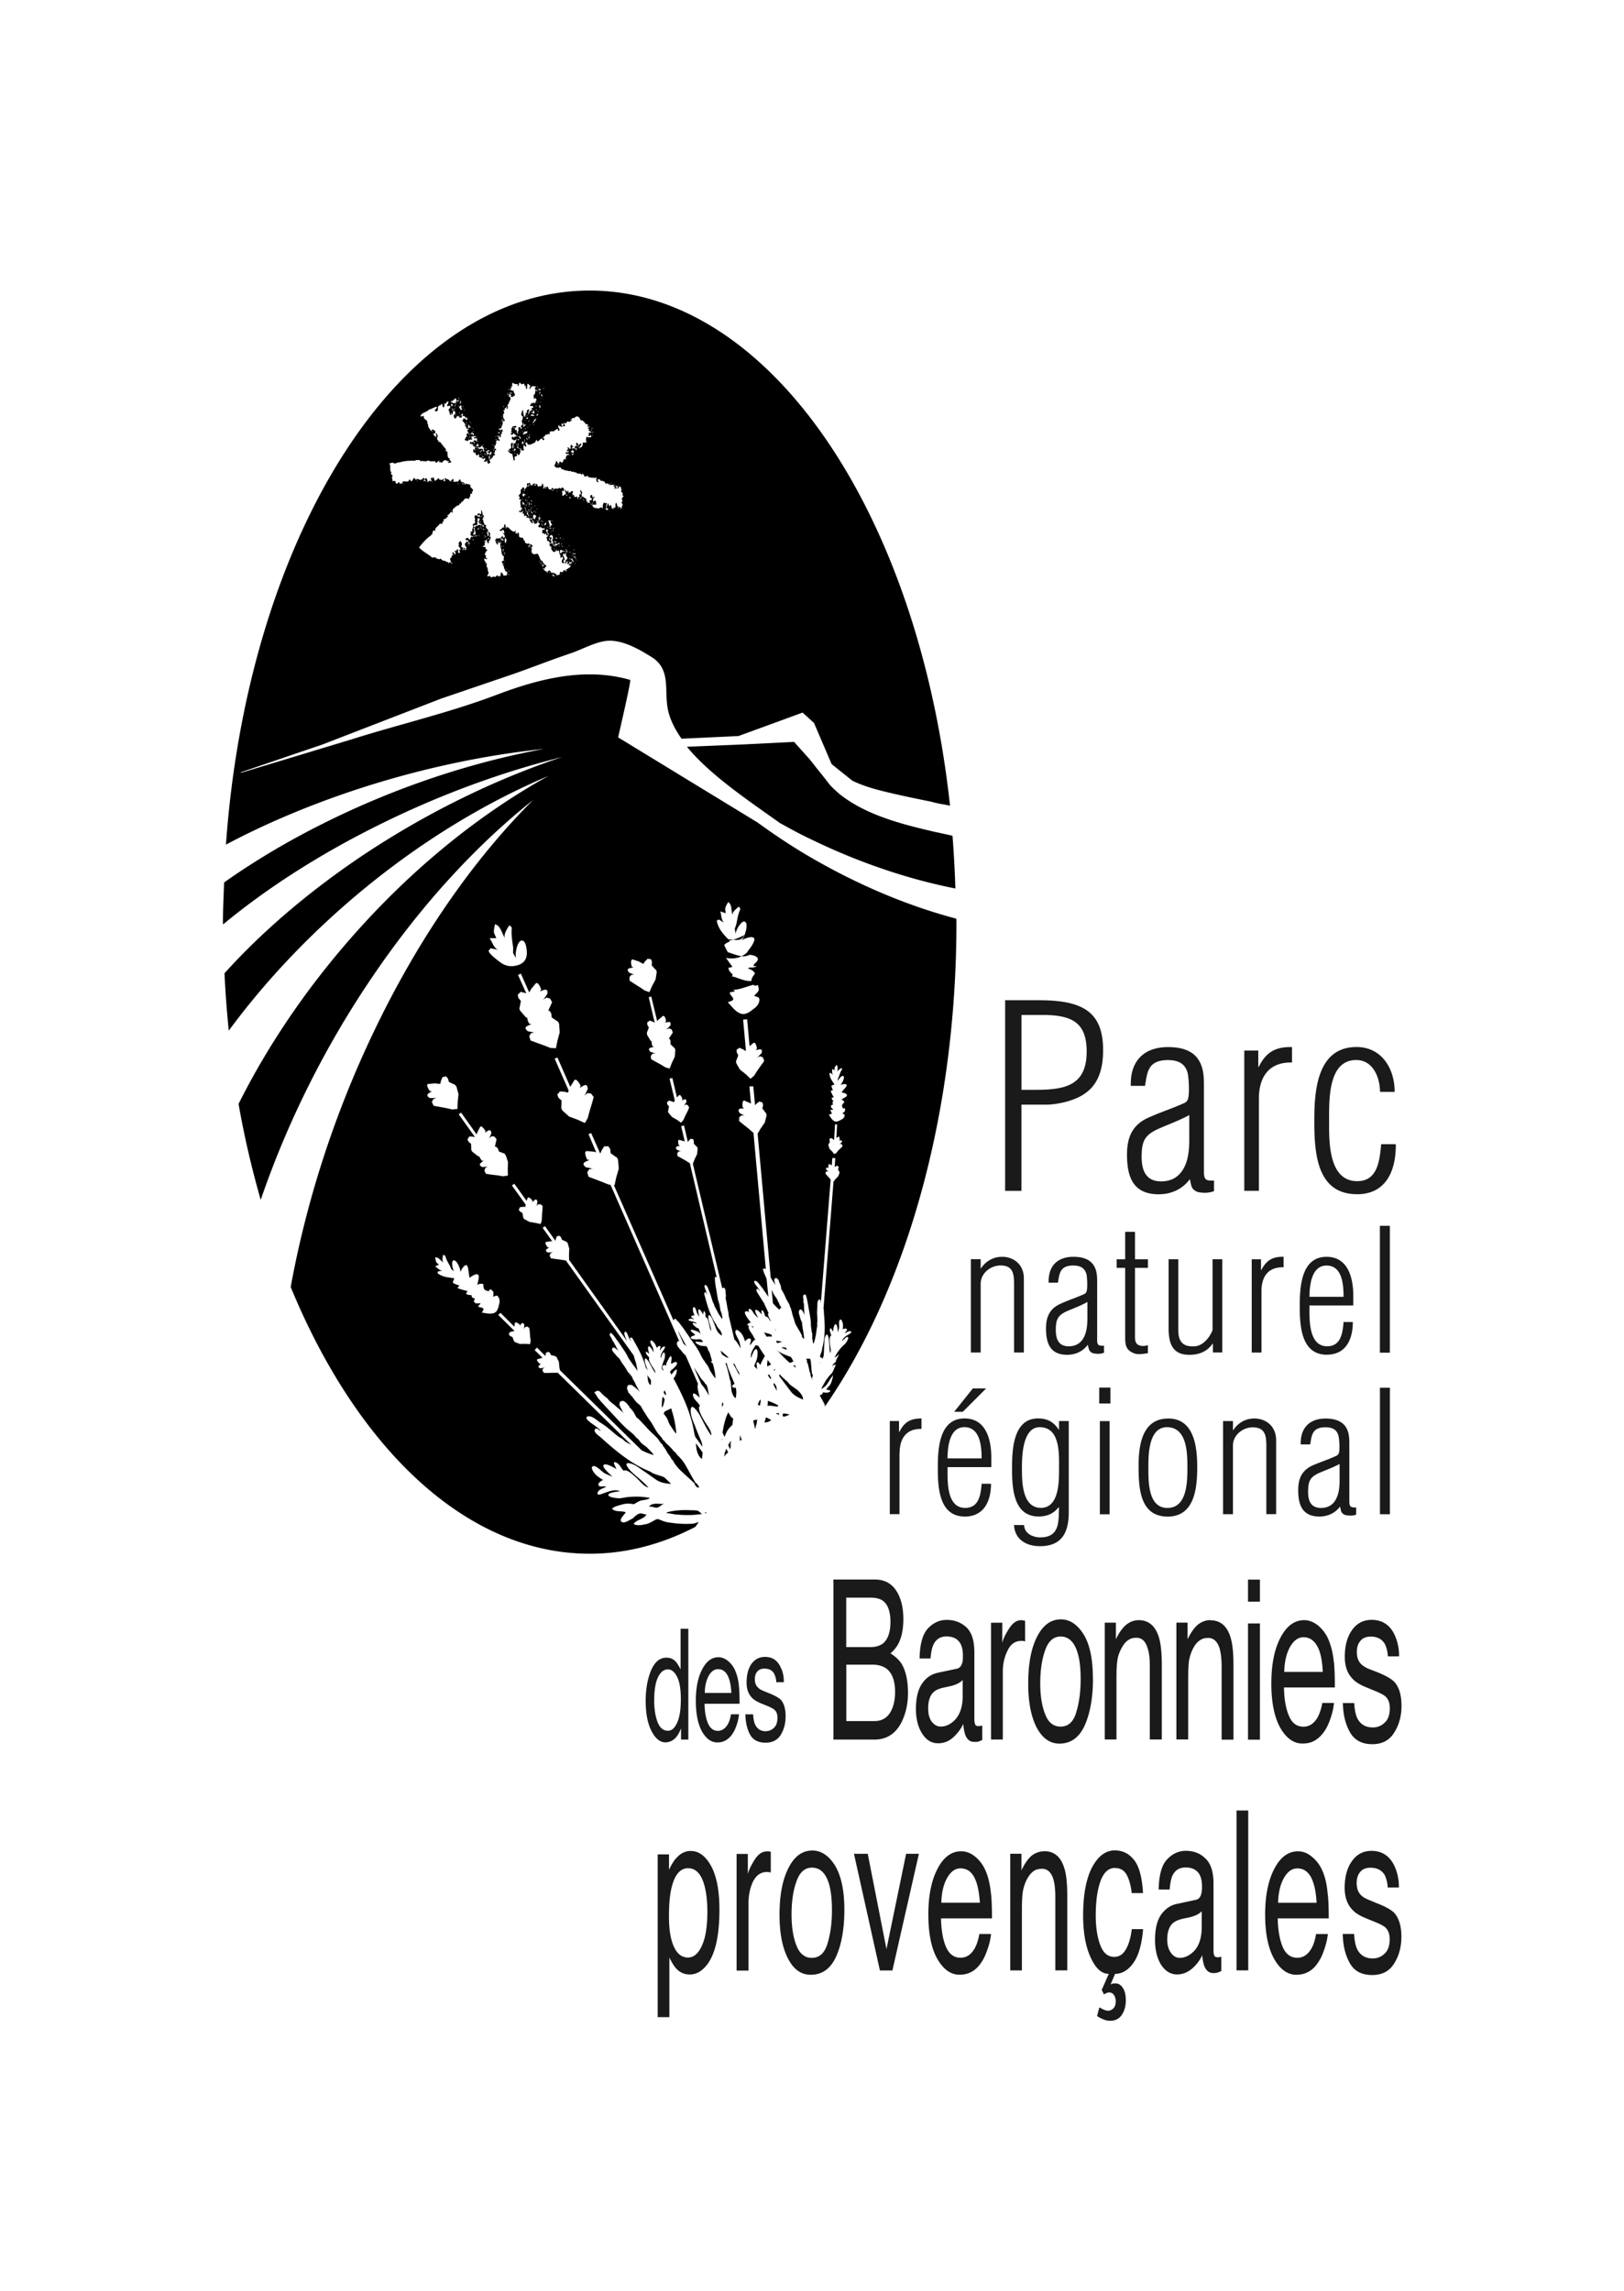
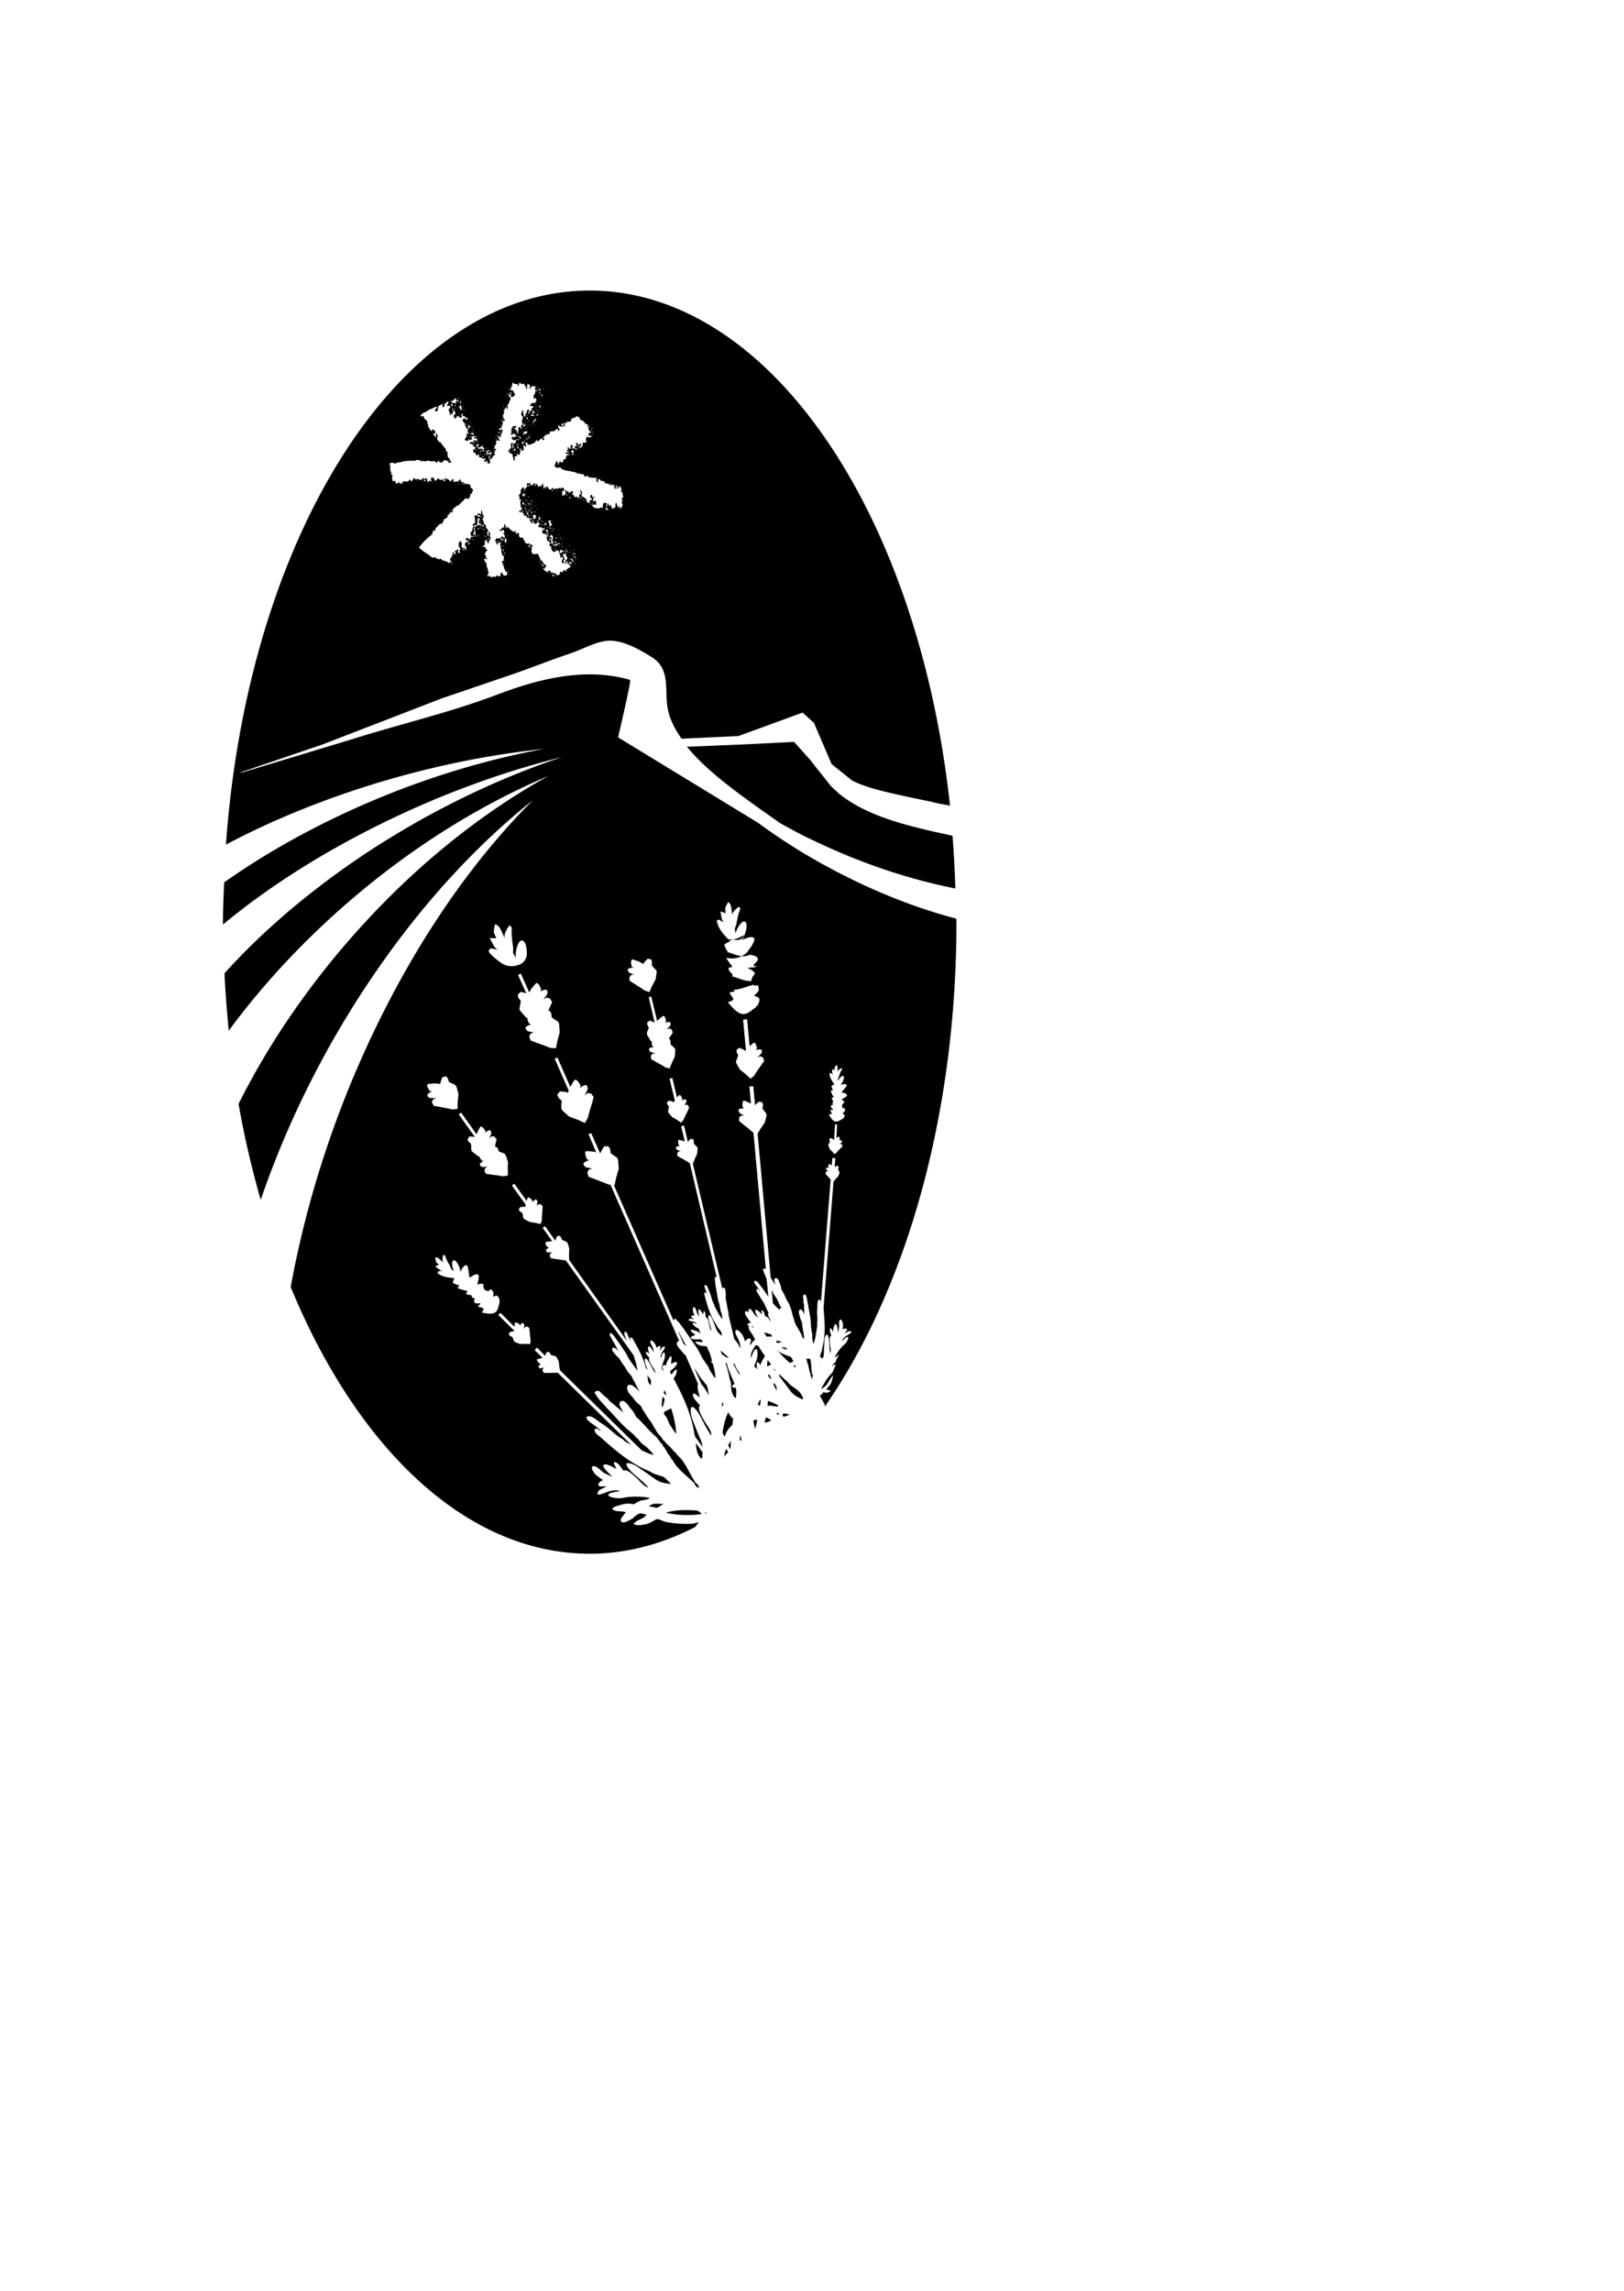
<svg xmlns="http://www.w3.org/2000/svg" viewBox="0 0 39 55">
  <path d="M17.338 34.575c.006 0 .007-.003.013-.011l-.013-.019v.03Zm.428.016.046-.019c-.014-.042-.025-.076-.039-.112-.007.038 0 .09-.007.131Zm-.295-2.019a.042.042 0 0 1-.013-.017c0-.003-.005-.003-.007-.003-.004-.001-.004-.005-.009-.008a.141.141 0 0 0-.041-.035c-.002 0-.002-.004-.003-.007-.004-.003-.008-.003-.013-.005 0 0 0-.007-.005-.008-.002-.002-.004-.002-.007-.002-.005-.007-.009-.017-.009-.017-.005 0-.007-.004-.011-.007-.003 0-.005 0-.008-.002-.003-.001-.009-.006-.013-.012-.005-.003-.013-.007-.018-.007-.003-.002-.003-.008-.006-.01q-.003 0-.007-.002H17.3c.015.03.029.065.043.093h.002c.003 0 .003.004.005.004.003.002.007.002.009.013a.039.039 0 0 1 .019.006c.002 0 .002.003.007.006.005 0 .007 0 .013.008.001 0 .003-.002.004 0 .003.003.003.004.008.007.005.003.008.003.01.008.009.002.037.022.045.018.005 0 .017.004.017.004.004.006.009-.004.016 0-.01-.013-.019-.021-.024-.028l-.003-.002Zm.077 2.06s.007-.007.01-.012c0-.007-.01-.013.001-.017-.007-.006-.011 0-.011.004-.013.013-.022.026-.036.046-.004.005-.004.018-.004.018-.006.006-.016.01-.019.014v.012l.041.098c.002-.003.01-.017.01-.017s-.005-.006-.004-.007a.587.587 0 0 1 .01-.023c.003-.012-.001-.027-.001-.041 0-.008.003-.019.003-.019 0-.005-.008-.012-.003-.023 0 0 .001-.007.003-.017v-.017Zm.047-.475c.003-.033.006-.06.013-.09-.01-.015-.024-.028-.031-.04-.005.003-.008.006-.012.006-.026-.042-.05-.083-.077-.124-.014.033-.03.068-.047.109a1.913 1.913 0 0 0-.088.379l.046.102c.023-.053.046-.114.067-.146a.57.57 0 0 1 .079-.1c.041-.037.046-.033.049-.097Zm-.156.634c-.007.012-.01.037-.019.053-.006.008-.008.024-.018.032.004.037-.009.064-.009.099.007-.009.011-.013.013-.021.008-.012.018-.029.036-.042a.266.266 0 0 1 .035-.033c.003 0 .007-.007.008-.007l-.039-.086a.039.039 0 0 0-.007.004Zm-.081-1.107c-.004-.008-.007-.01-.012-.018a.315.315 0 0 0-.002.122c.005-.011.014-.044.03-.079-.006-.006-.009-.018-.016-.024Zm.83.398c-.002 0-.002.004-.002.004-.02 0-.055.006-.092.015v.012l-.002.012.041.183c.007-.013.009-.025.012-.033.002-.006.003-.015.005-.021.003-.003-.003-.014-.003-.014.003-.007.007-.011.007-.011.003-.008.008-.012.011-.02 0-.007-.004-.013-.003-.015.003-.008.01-.022.015-.035-.005-.003 0-.016 0-.022l-.005-.007c0-.005.013-.005.007-.01-.001-.003-.003-.003-.001-.005 0-.005.006-.013.007-.022v-.01Zm.776-.104c-.033-.035-.109-.04-.159-.04-.051.157.131.011.159.04Zm.321-.377c.005-.092-.096-.197-.154-.242-.06-.043-.185-.12-.212-.179a1.947 1.947 0 0 1-.205-.192l.003.058c.021.024.04.051.059.076.069.091.135.18.202.268.081.112.182.162.307.212Zm-1.077-1.294c-.024 0-.044-.002-.058-.014-.062.092-.138.2-.112.311.01-.032.072-.233.125-.211.047.023.026.179.017.216-.012.06-.043.117-.062.172 0 .007-.005.014-.008.02.035.033.061.059.073.071 0-.042-.052-.233.048-.141a.193.193 0 0 1 .026.046c.01-.025.02-.046.028-.066a1.828 1.828 0 0 1 .084-.154 4.299 4.299 0 0 1-.162-.25Zm.059 1.295c-.006-.013-.011.009-.015.013a.038.038 0 0 1-.009.004c-.002.005-.002.007-.006.014-.003.006-.008.039-.022.031 0 .008 0 .017-.002.027 0 0-.003.006-.005.008a.209.209 0 0 1-.003.012c-.003.008-.013.014-.013.014.022.007.043.018.065.029-.007-.004-.005-.011-.003-.029 0 0 0-.014.003-.026l.007-.008s-.005-.004-.005-.01l.008-.01s-.006-.009-.003-.009c0 0 .003-.02.003-.031-.003-.004-.006-.026 0-.029Zm.778-.814c.023.019.045.034.063.049-.001-.018-.009-.042-.015-.061a.089.089 0 0 1-.048.012Zm-1.3.157c-.033-.046-.062-.092-.08-.144a.034.034 0 0 1-.007-.014c-.004-.013-.011-.025-.016-.035-.014-.007-.027-.014-.045-.021.01.013.019.025.021.031.052.088.093.178.145.264l-.018-.081ZM5.392 20.659c.002-.041.005-.082.008-.123-.003.041-.006.082-.008.123Zm1.044 8.8c-.015-.047-.03-.092-.044-.139.015.046.029.093.044.139Zm11.165-6.898c.118.014.216.02.274-.112-.108.06-.192.093-.274.112ZM6.862 30.661c-.005-.014-.011-.029-.017-.043l.017.043ZM22.506 19.986c-.793-.183-1.692-.4-2.347-.923-.007-.004-.008-.008-.014-.012-.084-.078-.172-.149-.242-.24a14.386 14.386 0 0 0-.274-.346c-.062-.078-.122-.158-.183-.233l-.377-.42-1.165.059-1.408.058c.563.687 1.504 1.31 2.231 1.83.249.138.5.276.766.4 1.167.566 2.34.954 3.45 1.173a26 26 0 0 0-.069-1.266c-.152-.035-.348-.077-.366-.081ZM5.525 25.201l.004.036c-.001-.008-.002-.017-.003-.025 0-.004-.001-.008-.001-.011Zm11.395 11.107.032.028c.005-.007.013-.015.018-.015a.108.108 0 0 0-.05-.013Zm.535-3.585c-.013.004-.02.006-.032.013.048.126.079.25.102.381.03.048.032.168.037.232.006.068.04.186.107.22.015-.089.019-.168.002-.25h-.02c-.092 0-.083-.058-.011-.093-.031-.079-.069-.162-.102-.244-.03-.077-.073-.168-.085-.258Zm-.878 3.536c-.184-.008-.373 0-.552.049-.003 0-.011.012-.011.012-.01.003-.012 0-.021.009.008-.008.195.027.212.03.096.009.197.016.29.016.069 0 .136 0 .205-.007.014 0 .074-.009.118-.012.02-.003.037 0 .041.003-.043-.045-.076-.086-.137-.093-.048-.007-.097-.004-.145-.007Z" />
  <path d="M16.783 36.557c-.038-.015-.089.019-.13.024-.061.007-.119.007-.18.007-.081 0-.162-.007-.243-.012-.077-.011-.154-.018-.233-.034a.951.951 0 0 1-.128-.045c-.076-.032-.087-.032-.157.007-.065.038-.167.098-.245.096-.005.004-.005.012-.009.012 0 0 0-.008-.004-.01-.046.024-.206.024-.237-.014.07-.105.256-.117.308-.225-.05-.004-.11-.031-.158-.026-.056.012-.132.076-.172.121-.057.02-.201.133-.269.08-.071-.06.076-.171.1-.231-.097-.037-.243.003-.327-.081.038-.058.19-.088.251-.107a.538.538 0 0 1 .222-.011c.054.011.056.007.097-.02a.747.747 0 0 1 .109-.056c.051-.017.189-.022.228-.066-.172-.038-.357-.038-.532-.022-.072.009-.142.029-.214.029-.047-.002-.238-.017-.25-.078-.013-.061.24-.086.281-.091-.148-.068-.326.033-.465.072-.089.032-.098-.028-.042-.09.052-.043.118-.06.173-.089-.046-.026-.141.011-.173-.022-.052-.058.055-.123.1-.141-.079-.049-.157-.097-.212-.168-.029-.038-.103-.149-.022-.166.076-.008.196.122.256.164.061.035.134.061.203.092-.041-.045-.259-.226-.214-.281.05-.062.26.072.308.093-.013-.043-.126-.212 0-.149.086.04.111.139.179.195.068-.06.254.127.306.171.072.068.181.212.284.23-.117-.136-.256-.238-.387-.359-.048-.043-.252-.261-.059-.222.124.025.235.12.341.191.092.061.186.131.282.197.115.079.228.095.367.105-.003 0-.003-.004-.003-.004l-.153-.147c-.027-.016-.053-.029-.076-.033-.071-.025-.213-.06-.262-.108-.443-.172-.832-.495-1.182-.813-.043-.038-.11-.082-.142-.129-.039-.052-.014-.115.056-.087.013.015.05.043.075.045-.07-.073-.156-.127-.237-.188-.041-.027-.177-.135-.068-.158.086-.018.21.093.273.138.088.055.17.111.247.178.099.082.191.172.306.229.012.011.013.015.024.022.027.038.097.072.136.092.017.01.034.018.051.028l-1.77-1.736-.017.004h-.095l-.122.004h-.09l-.04-.052.007-.046.058-.046-.025.016-.091.018-.039-.022-.007-.029.028-.028.034-.037-.033.005-.039-.043-.027-.041.007-.022.114-.034.016-.002-.19-.186.055-.06.204.203v-.014l.013-.068s.027 0 .042-.017c.015-.013.055.027.055.027l.022.048.107.027-.02-.018.048.041.055.112.012.131.014.072 1.964 1.924c.093.043.188.087.288.111-.037-.061-.106-.123-.155-.174-.036-.039-.091-.067-.133-.104-.034-.029-.055-.07-.083-.099-.025-.022-.048-.039-.067-.063-.069-.087-.175-.152-.252-.23-.097-.092-.186-.192-.278-.292-.08-.087-.165-.172-.246-.267a1.572 1.572 0 0 1-.119-.135c-.026-.031-.053-.088-.076-.113-.008 0-.011-.016-.011-.029.013-.023.03-.016.043-.024.011-.016.028-.008.044-.013.033.008.059.04.085.067.003.003.01.004.013.011 0 0 .005.021.012.016.008-.002.009 0 .02.014.003.004.003.009 0 .009.004.003.013-.002.018.003 0 0-.004.006 0 .007.006.012.079.052.079.067.003.008.005-.002.01.004.002.002 0 .009.002.01.011.003.006.01.011.018.022.016.051.041.068.062a.656.656 0 0 1 .02.011c.002.01.002.004.019.016.007.003.015.011.021.017.014.007.024.022.037.032.065.058.13.106.191.169.015-.007-.022-.02-.022-.033l.003-.004-.008-.007c0-.009.008-.009 0-.016l-.014-.012.003-.003s-.01-.004-.007-.009l.001-.002-.011-.011.007-.003c-.003-.003-.012-.005-.012-.009l.003-.003c-.002-.002-.008-.008-.008-.008l.003-.004a.077.077 0 0 0-.012-.009c0-.013-.006-.027-.014-.042l-.009-.007c0-.011.009-.011 0-.018-.003 0 .002-.023.007-.034.003-.017 0-.02.008-.031.003-.006.015-.014.022-.018 0 0 .012.006.015.004.009-.007.007-.011.018-.011a.048.048 0 0 1 .023.004c.012 0 .022.008.045.022.008.009.02.026.035.021-.004.017.007.017.022.033.002.003.018.038.041.047-.002.037.034.051.051.071 0 0-.003.007 0 .008.02.012.036.04.052.063.027.043.052.1.081.14.007.007.01-.005.012-.005.003.007 0 .012 0 .012.015.007.012 0 .031.025.003-.003.085.082.096.098.055.052.108.119.159.17.06.06.123.116.183.175.04.041.093.147.137.164.003.024.01.045.026.053.039.051.066.107.1.162.022.037.073.086.08.128.032.021.068.088.088.121.035.051.077.098.123.146.117.115.241.217.359.334-.007.004-.008.007-.013.01.027.025.061.092.104.081h.006c0-.039-.043-.079-.058-.107-.006.005-.012.008-.013.009-.097-.147-.172-.305-.262-.456a.851.851 0 0 0-.124-.164c-.028-.034-.091-.083-.099-.121-.047-.017-.083-.085-.119-.117-.045-.05-.1-.093-.145-.144-.004-.02-.023-.037-.049-.043-.005-.05-.106-.136-.134-.184-.049-.075-.093-.155-.14-.235-.046-.067-.1-.133-.137-.202-.013-.017-.083-.126-.081-.129-.018-.025-.013-.021-.018-.039 0 0-.007.004-.007-.002-.002-.002.007-.002 0-.01-.032-.043-.09-.078-.128-.121-.015-.021-.041-.046-.05-.066-.002-.007-.007-.005-.007-.005-.021-.02-.026-.062-.062-.068-.006-.028-.034-.049-.042-.059-.018-.013-.015-.023-.028-.028.008-.019-.009-.033-.009-.043-.013-.027-.016-.042-.016-.051 0-.011.002-.014.002-.026.001-.012.004-.01.013-.022v-.015a.059.059 0 0 1 .02-.016c.015-.008.02 0 .039 0 .012 0 .037-.006.04.003.005.009.009 0 .015.001.004 0 .004.012.007.012a.107.107 0 0 0 .041.027c.003 0 .003.01.007.013l.003-.004c.005 0 .005.012.006.012h.007c.003 0 .003.007.007.014l.005-.007c.002 0 .002.011.005.011h.006c.003 0 .006.012.008.012 0 0 .003-.004.007-.004 0 .004.003.017.007.019.005.012.008 0 .016 0 .001.005.001.012.007.016l.003-.004c.013.004.013.045.03.031-.052-.08-.087-.16-.128-.24-.008-.017-.02-.028-.03-.048-.003-.007-.007-.018-.01-.025-.007-.022-.003-.022-.012-.027-.003 0-.006-.013-.01-.023a.062.062 0 0 0-.021-.016c-.002-.024-.055-.066-.073-.091a1.559 1.559 0 0 0-.07-.116c-.022-.036-.051-.071-.074-.105-.004-.008-.039-.066-.039-.066-.012-.01-.007-.01-.012-.018l-.002-.003s.002 0 0-.004c-.013-.02-.047-.038-.065-.061-.008-.011-.022-.023-.026-.036h-.006c-.01-.013-.012-.031-.034-.033 0-.017-.014-.027-.018-.033-.011-.005-.011-.013-.017-.016.005-.006-.003-.014-.006-.019-.007-.015-.011-.022-.007-.027v-.012c0-.008.003-.002.009-.012 0 0-.003-.004 0-.008 0 0 .006-.007.009-.009.006-.002.012-.002.019-.002.006 0 .018 0 .018.004.003.004.007 0 .008 0 .005 0 .005.007.005.007.008.006.014.012.019.012.003.002.005.008.005.008l.002-.002s.003.006.004.006h.003c.002 0 .002.003.004.005v-.003c.003 0 .003.008.006.008h.001l.004.001h.005l.001.013c.003 0 .006-.003.009 0 .002 0 .002.004.004.004h.002c.006 0 .006.02.016.015-.028-.039-.048-.079-.067-.122-.006-.008-.013-.015-.016-.027-.002 0-.002-.004-.007-.011-.003-.009 0-.008-.006-.009-.003-.003-.003-.015-.003-.015a.396.396 0 0 1-.025-.043c-.001 0-.004 0-.008-.006-.004-.004-.005-.003-.005-.003-.002-.004.001-.004-.002-.006-.006-.002-.021-.046-.022-.054-.003-.001-.006-.001-.006-.001-.003-.002.003-.004 0-.007 0 0-.003-.001-.003-.001q-.007-.01-.006-.015s-.006-.007-.007-.007a.081.081 0 0 1-.005-.011c-.008-.012-.023-.032-.024-.05.001-.01.001-.018.012-.023.007-.008.007-.017.019-.02.006.002.013.005.015.009.007.015.037.037.051.052.018.028.04.054.058.084a2.958 2.958 0 0 1 .116.162c.042.062.085.122.122.185.033.05.053.114.093.161.003.007.009.015.015.026.012.013.02.028.031.04q.003.007.004.009c.026.037.053.071.082.11.015.022.033.049.05.077a1.48 1.48 0 0 0-.043-.221 1.22 1.22 0 0 1-.033-.102.507.507 0 0 0-.013-.049l-1.631-2.283h-.013l-.108-.018-.137-.018-.099-.015-.031-.061.015-.053.072-.042-.033.013-.102.003-.037-.027-.004-.037.033-.027.047-.032h-.039l-.037-.054-.018-.048.012-.027.128-.019.028.006-.234-.327.057-.039.251.353.007-.038.026-.074s.029.002.047-.009c.018-.012.056.038.056.038l.02.056.111.049-.018-.022.046.056.037.133-.007.143.003.125 1.391 1.95c-.007-.019-.014-.031-.021-.049-.013-.037-.057-.117-.038-.16.025-.057.066.028.075.056.022.05.039.102.073.146 0-.013-.007-.036-.018-.044-.003-.042.032-.048.054-.02.022.02.037.064.054.091.109.188.214.394.269.609l.054.077c-.005-.016-.012-.028-.017-.043-.024-.064-.059-.135-.059-.207 0-.108.096.032.108.06.048.086.087.172.148.251.003-.058-.061-.132-.09-.181-.017-.033-.093-.151-.055-.18-.022-.046-.072-.07-.082-.122-.022-.073.056.007.078.019-.007-.029-.051-.158-.013-.176.035-.017.106.122.126.147-.01-.038-.016-.083-.027-.121-.016-.037-.07-.116-.057-.153.015-.043.066.011.085.033.033.035.048.083.068.131.01-.021.06-.07.087-.036.011.019-.018.065-.011.094.023-.023.037-.061.071-.081.038-.025.067-.013.04.031-.038.069-.111.151-.093.241.008-.022.048-.157.081-.14.033.017.018.117.013.141-.007.041-.032.076-.04.113a1.015 1.015 0 0 0-.033.121c.012.021.026.041.038.063a.042.042 0 0 1 .003-.012c.004 0 .004-.003.004-.003-.007-.021-.018-.036-.026-.049-.008-.072.046-.088.088-.058a.257.257 0 0 1 .034-.11c.016-.029.05-.109.084-.121.034.055-.004.13.006.184.035-.004.112-.073.137-.024.02.041-.058.104-.076.134-.028.017-.073.052-.083.077-.003.007-.003.01-.003.018.006.018.016.029.022.044.003.001.003.005.004.01.042-.033.071-.103.125-.123.017.024-.001.108-.017.128l.003.007h-.008c-.005.03-.027.054-.048.083.223.413.433.862.5 1.331.006.019.016.042.021.07l.174.24a.538.538 0 0 0-.03-.133c-.048-.115-.097-.228-.141-.345-.047-.122-.118-.265-.112-.401.007-.209.183.057.217.118.091.169.164.337.278.49.012-.111-.114-.257-.17-.354-.035-.064-.183-.304-.102-.358-.041-.083-.142-.141-.165-.236-.028-.146.117.007.158.035-.007-.05-.077-.26-.039-.327l-.299-.684a.144.144 0 0 1-.038-.036c-.017-.011-.034-.033-.043-.05-.002-.003-.007-.003-.007-.003-.016-.016-.018-.047-.048-.05-.005-.023-.028-.039-.029-.046-.015-.014-.011-.02-.027-.022.009-.015-.004-.025-.008-.032-.007-.022-.013-.033-.009-.042v-.018c.003-.013.005-.009.009-.016.003-.003-.003-.011 0-.015.007-.002.016-.005.02-.01.007-.006.015-.002.028 0l-1.651-3.755-.042-.005-.153-.062-.194-.074-.138-.052-.032-.104.041-.072.121-.035-.053.011-.148-.03-.051-.056.008-.052.056-.033.079-.033-.057-.009-.036-.092-.012-.081.028-.033.193.018.046.015-.184-.436.062-.028.216.487h.006l.032-.075.064-.097s.044.013.072 0c.03-.012.069.076.069.076l.009.092.15.107-.015-.041.043.093.018.214-.062.213-.038.181h-.018l1.431 3.248a.029.029 0 0 1 .01-.01c.007-.01.007-.024.027-.029a.042.042 0 0 1 .023.008c.011.028.057.062.077.087.03.042.061.082.092.121.059.085.116.167.172.251.062.093.131.182.188.279.05.079.083.176.138.248.019.021.031.043.044.067.02.024.045.051.061.084.024.042.037.092.065.128.032.052.072.119.113.158-.007-.123-.033-.248-.069-.364-.016-.013-.033-.022-.047-.042.008-.006.025-.006.034-.006a1.175 1.175 0 0 0-.034-.117c-.01-.039-.023-.102-.053-.134-.002-.008-.003-.01-.01-.02-.002-.023-.014-.045-.022-.064-.013-.021-.021-.025-.054-.029-.042-.001-.097-.001-.131-.022h-.008l.006-.004c-.027-.003-.094-.045-.096-.074.058-.02.139.025.187-.008-.019-.012-.033-.042-.059-.051-.025-.007-.074-.003-.102.002-.032-.008-.122.002-.133-.041-.013-.041.078-.049.102-.068-.029-.043-.102-.067-.108-.121.031-.015.1.016.128.024a.246.246 0 0 1 .096.053c.009.011.012.013.018.017a1.723 1.723 0 0 1-.052-.131.174.174 0 0 1-.06-.026c-.016-.014-.092-.071-.08-.097.008-.021.053-.004.092.012-.003-.008-.008-.015-.013-.025-.045-.025-.105-.032-.151-.045-.046-.014-.03-.039.008-.05.032-.006.063.006.097.013-.016-.028-.066-.035-.068-.057-.005-.039.058-.039.077-.035-.014-.041-.035-.079-.038-.125 0-.022-.003-.09.033-.074.036.015.052.105.063.133.017.035.038.066.061.097-.008-.029-.048-.162-.015-.176.038-.011.091.104.103.123.005-.019.005-.121.043-.062.022.043.004.092.022.129.042-.003.071.121.075.154.015.048.019.138.057.172-.012-.09-.041-.168-.062-.252-.009-.033-.032-.174.037-.111.044.049.064.119.087.172.023.051.039.108.063.16.028.064.068.102.125.143.012-.042-.022-.106-.045-.135-.023-.031-.075-.084-.08-.121-.137-.189-.211-.429-.271-.656-.006-.028-.022-.062-.023-.092-.003-.031.028-.051.051-.02 0 .012.006.031.017.04-.011-.051-.03-.096-.048-.142-.008-.025-.036-.105.018-.086.039.018.059.097.075.133a1.268 1.268 0 0 1 .051.14c.019.063.034.123.066.18.001.007.003.007.006.014 0 .021.02.056.031.076.014.029.029.056.046.086.03.062.072.129.121.186.005-.033-.008-.077-.013-.114-.005-.027-.02-.051-.027-.083-.01-.018-.01-.041-.013-.063-.001-.012-.006-.027-.009-.043-.004-.052-.03-.111-.042-.162-.013-.065-.023-.131-.034-.195-.008-.062-.024-.118-.029-.178-.004-.029-.007-.062-.011-.088-.002-.02.003-.051-.002-.072-.003 0 .002-.007.005-.011.01-.008.013 0 .022.003.007-.004.014 0 .017.002l-.645-2.74-.014-.006-.085-.055-.115-.064-.083-.047-.005-.065.035-.043.075-.008h-.033l-.087-.033-.023-.04.008-.029.039-.015.052-.013-.03-.014-.015-.062v-.048l.018-.017.122.031.02.009-.087-.368.068-.018.094.402.018-.031.049-.053s.023.014.044.008c.019-.006.032.058.032.058l-.002.052.08.086-.003-.03.016.064-.013.133-.06.123-.042.111.706 2.989c.004-.002.004-.005.007-.005.005-.003.005-.009.011-.009.005-.004.011-.004.014-.004 0 0 .005.006.005.01.007 0 .007-.004.012 0 .002 0 .004.003.009.003.003.005.006.012.012.026.003.004.003.014.008.014-.003.008 0 .01 0 .024 0 0 0 .019.003.029-.007.013 0 .029.003.043l-.003.003c.006.012.006.027.006.039 0 .027-.007.058-.006.084h.006l-.006.004c.006.008.008.004.009.018 0 0 .01.061.013.065.009.042.013.08.019.115.007.043.018.08.025.121.006.018.003.044.006.069l.138.579c.056.037.13.182.153.215-.01-.061-.021-.127-.042-.184-.019-.054-.107-.179-.084-.238.028-.062.102.021.133.051.05.056.073.132.097.201.022-.033.098-.106.136-.051.022.029-.026.099-.017.144.038-.039.062-.096.11-.126.004 0 .01-.006.015-.01-.02-.034-.041-.067-.059-.106-.031-.05-.079-.107-.097-.165-.006-.028-.002-.048.01-.065h-.004c-.052.002-.049-.035-.006-.057.018-.009.035-.009.053-.013a2.254 2.254 0 0 1-.079-.105c-.028-.039-.124-.181-.018-.167a.103.103 0 0 1 .049.02c-.007-.034-.02-.085.021-.079.043.008.085.101.113.131.026.033.061.06.091.086-.016-.031-.102-.166-.066-.191.036-.024.131.088.151.104 0-.027-.033-.137.025-.082.038.037.035.096.063.138.04-.018.092.067.12.115l-.002-.037c-.005-.006-.011-.013-.016-.023-.016-.024-.067-.131-.027-.137-.031-.071-.066-.141-.097-.209-.005-.009-.008-.023-.013-.032-.042-.063-.086-.134-.125-.197-.016-.031-.048-.067-.056-.101-.011-.033.012-.064.047-.034.002.01.018.03.033.038-.028-.056-.065-.098-.099-.143-.016-.022-.072-.102-.01-.099.051.006.098.087.127.119.037.047.074.095.103.144.003.002.004.004.007.004.004.01.009.013.014.024.02.029.041.06.062.09l-.042-.427c-.007-.018-.016-.038-.022-.057-.015-.028-.028-.063-.042-.093-.007-.021-.013-.058-.025-.072 0-.003 0-.014.003-.021.008-.009.015-.002.024-.002.011-.01.018-.004.028-.004.006.004.007.013.016.018l-.298-3.282-.016-.007-.102-.09-.132-.105-.095-.077.003-.088.052-.046.1.003-.041-.004-.105-.06-.026-.059.02-.037.051-.009.07-.006-.039-.025-.005-.078.013-.068.028-.016.144.063.02.012-.037-.411.093-.006.043.458.031-.037.073-.056s.032.018.056.018c.028 0 .032.08.032.08l-.017.07.092.121-.005-.034.015.081-.044.172-.105.151-.067.115.314 3.456.004.002c-.004.005 0 0 .006.013.003.004.005.008.007.013a.052.052 0 0 1 .014.023c.028.041.053.08.075.125.014-.004-.007-.014-.006-.021l.003-.002-.005-.008c.002-.004.005-.009.005-.009l-.007-.008h.003a.022.022 0 0 1-.003-.006l.002-.002-.004-.007.003-.002c0-.003-.003-.004-.003-.004l.003-.007-.006-.006H18.6l-.005-.006c.005-.007.002-.015 0-.025l-.005-.007c.002-.005.007-.005.005-.008-.003-.006.007-.012.009-.018.005-.009.005-.011.013-.017.002-.001.009-.007.012-.007.001 0 .003.007.007.007q.008-.002.014 0c.004.001.007.004.011.004.005.003.01.009.018.022.006.004.009.013.021.013-.007.012 0 .012.003.022.001.007.003.026.015.035-.006.018.011.032.018.048 0 0-.007 0 0 .007.004.008.008.027.014.038.007.033.01.067.019.097 0 0 .002-.003.005-.003.003.003-.003.004-.003.004.011.008.009.003.018.021 0 0 .03.059.036.067.02.039.037.082.055.123.022.038.046.083.072.124.013.028.026.095.047.112-.004.013-.001.028.004.033.013.035.018.07.027.107.005.027.027.061.022.082.016.013.023.061.027.079.013.036.024.071.045.105.045.081.097.158.136.242 0 0-.004.003-.006.004.01.018.016.059.043.059.005 0 .011.005.017.013-.007-.043-.011-.092-.017-.137-.007-.044-.019-.09-.023-.137 0-.008-.013-.077-.011-.079-.002-.014-.002-.013 0-.022 0 0-.004 0-.002-.004 0 0 .003.004.003-.003-.008-.027-.028-.058-.037-.088-.004-.014-.012-.032-.012-.043 0-.004-.003-.004-.003-.004-.005-.014 0-.038-.017-.049.005-.013-.007-.034-.007-.034-.003-.014 0-.021-.007-.027.007-.005.004-.015.004-.021 0-.015 0-.023.003-.029.004-.004.004-.006.007-.012.007-.007.007-.003.012-.007.001 0 .001-.006.005-.006.003-.004.01-.006.014-.006.008 0 .012.003.014.006a.111.111 0 0 1 .022.018s.004-.003.007 0c.003 0-.001.004 0 .004.006.013.007.02.015.024.002 0 0 .007 0 .007h.003c.002.003 0 .006 0 .006h.002c.003.002 0 .01 0 .01.003 0 .007-.002.007-.002v.011s.002-.004.005 0c0 0-.003.005 0 .005h.002c.003.003 0 .011 0 .011.003.007.007 0 .007.007v.003h.005c.005.006-.005.027.007.024-.008-.048-.007-.098-.012-.149 0-.008-.001-.018-.001-.028v-.015q.001-.012 0-.014c-.003-.002.001-.013 0-.016-.003-.017-.003-.033-.003-.052-.003-.006-.005-.012-.005-.012 0-.005-.005-.005-.005-.005 0-.006.007-.002 0-.006-.007-.004 0-.057 0-.057l-.003-.005.003-.008-.003-.006c-.003-.008-.003-.01 0-.01.003-.004-.003-.013-.003-.013-.002-.005 0-.008 0-.014-.002-.018-.007-.037 0-.062.007-.002.012-.012.024-.012.007-.004.011-.013.023-.011.005.003.012.015.012.015.003.018.02.051.024.071.008.036.014.07.022.107.013.07.023.14.037.207.013.078.029.157.037.234.007.061 0 .132.016.195.003.02.003.038.006.057.004.022.014.047.016.071 0 .036-.003.068 0 .102.008.043.012.092.028.132.032-.082.052-.174.064-.256.006-.04.009-.072.016-.116.003-.027.016-.072.008-.102v-.015c.012-.069.005-.143 0-.218-.004-.061 0-.12.005-.182.002-.044-.005-.138.032-.169.048-.043.052.053.052.083l.236-2.971-.025-.031-.058-.064-.041-.047.008-.043.033-.018.046.008-.018-.007-.052-.036-.005-.03.012-.018h.028l.032.003-.016-.014v-.038l.013-.032.015-.01.055.037.013-.179.071.003-.015.22.013-.017.043-.022s.013.011.027.014c.016 0 .012.038.012.038l-.014.038.035.065.003-.018-.003.043-.033.079-.067.068-.044.058-.24 3.046.003.008c.008.032.006.076.008.111.025.275.035.57-.044.839.007.038-.031.116-.042.158-.004.013-.01.026-.01.037a.475.475 0 0 0 .065.047c.017-.036.028-.071.028-.12.005-.068.005-.134.009-.199.007-.077 0-.162.034-.226.05-.1.079.07.081.108.01.101.006.2.028.306.032-.058 0-.156-.006-.215-.002-.039-.022-.192.03-.201-.001-.05-.04-.098-.03-.152.02-.079.057.031.071.054.01-.032.021-.179.068-.179.043 0 .048.166.056.199.007-.043.023-.086.027-.13.001-.037-.015-.141.017-.174.032-.033.061.043.066.07.016.051.009.104.003.157.025-.013.093-.038.102.009.007.024-.047.053-.05.083.035-.014.067-.038.102-.047.052-.005.073.018.028.052-.069.047-.179.093-.198.188.018-.017.116-.129.141-.098.027.028-.036.121-.05.141-.027.034-.064.059-.092.09-.07.075-.132.162-.176.257.029-.003.08-.059.106-.081l-.035.075-.033.063-.011.045c-.004.004 0 .01 0 .01h-.012c-.003.004 0 .006-.003.012-.003 0-.009 0-.011.003-.008.005-.014.013-.022.022-.005.002-.007.008-.013.012-.007.016-.02.027-.028.048.004-.003.01-.007.013-.007.006-.004.015-.014.023-.019.012 0 .013-.001.028-.006.005-.002.008-.003.018-.003.003 0 .007-.006.007-.006l.001.006c-.005.009-.012.028-.017.041-.012.017-.038.088-.038.088l-.034.068c-.007.009-.015.015-.021.02-.011.013-.021.026-.031.034-.01.011-.022.024-.035.041q0 .002-.003.002s0 .007-.002.007c-.005.008-.012.013-.015.021 0 0-.004 0-.009.011 0 0 0 .002-.003.003 0 .008-.012.012-.015.018-.003.006-.008.012-.011.016q-.003.007-.007.011s-.007.002-.007.006c-.001.003-.001.014-.007.025 0 0-.006.001-.007.006-.004 0-.004.004-.004.012-.002 0-.007.003-.007.003-.003.005-.003.008-.006.013-.007.017-.022.035-.031.056-.003.002-.003.007-.004.01a.024.024 0 0 1-.009.004.26.26 0 0 1-.007.027c-.003 0-.003.004-.003.004-.004.007-.012.018-.015.038.003-.009.015 0 .018-.009l.016-.011c.003 0 .009-.004.014-.012l.059-.045.065-.091.028-.052h.004l.017-.031.005-.007h.003v-.009l.008-.004q.001 0 .003-.005s0-.003.003-.009c.003 0 .008-.003.008-.003a.046.046 0 0 0 .007-.018s.003.003.004-.004c0 0-.001-.004 0-.006h.009c.001 0 0-.009 0-.009.001-.002.004-.002.006-.011 0 0 0-.007.003-.007l-.009.076-.033.112-.034.062-.054.059-.033.047.087.019.01.004c-.006.01-.006.021-.007.028l-.021.011s-.046.014-.059.014c-.01 0-.091-.01-.091-.01l-.012.043h-.01c-.01.013-.034.021-.052.033.042.078.091.16.127.239-.003.003-.008.007-.012.007l.007.02c1.931-2.781 3.16-6.956 3.16-11.63 0-.029-.002-.056-.002-.084-1.162-.306-2.38-.814-3.573-1.516-.424-.25-.821-.517-1.202-.794l-3.348-2.043c.023-.106.32-1.37.289-1.38-1.073-.31-2.186-.029-3.195.354-1.137.431-2.311.702-3.467 1.065 0 0-1.815.55-2.687.813v-.014l1.957-.666 2.856-1.104 1.55-.528c.519-.173 1.029-.381 1.549-.555.265-.089.574-.263.85-.3.38-.048.805.2 1.112.393.441.281.303.754.37 1.189.04.263.165.517.339.765.394-.018 1.367-.064 1.367-.064l1.54-.563.274.248.423.988.495.397c.328.162.684.242 1.048.327.128.027.256.058.381.083.152.031.304.064.457.094.077.021.158.04.237.056.024.002.204.034.226.045-.763-7.039-4.344-12.371-8.654-12.371-4.496 0-8.201 5.808-8.735 13.303.905-.481 1.919-.915 3.023-1.286 1.57-.525 3.143-.859 4.616-1.012-1.679.307-3.457.883-5.169 1.724-.925.453-1.765.953-2.514 1.482-.011.317-.028.632-.028.954 0 .019.002.036.002.055 1.027-.852 2.281-1.663 3.712-2.375 1.483-.739 2.996-1.289 4.432-1.645-1.62.539-3.302 1.357-4.886 2.426-1.28.87-2.365 1.813-3.223 2.766.022.466.057.924.103 1.377.873-1.185 1.956-2.337 3.221-3.382 1.441-1.188 2.965-2.103 4.457-2.734-1.646.911-3.288 2.227-4.751 3.9-1.11 1.267-2.013 2.618-2.692 3.975.14.8.321 1.566.532 2.304.625-1.825 1.532-3.674 2.715-5.404 1.173-1.72 2.485-3.13 3.827-4.197-1.435 1.43-2.776 3.346-3.866 5.647-.946 1.994-1.593 4.056-1.956 6.047 1.596 3.871 4.215 6.403 7.182 6.403.882 0 1.732-.229 2.535-.644.029-.041.056-.083.092-.122Zm3.164-9.912s.058.001.062 0c-.008-.024-.04-.036-.052-.061v-.033c.006-.029.028-.022.049-.029 0-.012-.014-.03-.014-.044 0-.025.012-.024.021-.036-.016-.028-.047-.057-.037-.091.016 0 .036.003.045-.008-.004-.008-.093-.161-.061-.161h.046c-.009 0-.037-.099-.04-.11-.003-.01.067-.03.074-.035-.058-.087-.114-.153-.121-.268.008-.002.018-.007.028-.01.018.016.04.035.058.049-.015-.019-.018-.046-.022-.069 0-.009.002-.07-.003-.075.018.01.037.023.058.033l.003-.052c.003-.022.037-.062.048-.078.028.026.028.058.026.095l-.003.077c.002-.042.068-.081.097-.097.015.027.017.027.001.052-.032.049-.047.106-.067.161l-.023.047v.064c0-.037.084-.142.123-.134.067.011-.027.205-.07.218a.385.385 0 0 1 .119-.022c.074.008.035.059 0 .098-.023.036-.063.065-.083.103.034.003.083.017.111.035.036.033.014.06-.018.078-.015.008-.092.058-.102.052.038.02.06.03.076.071-.042.048-.072.067-.043.127.014.029.03.022.06.017 0 .021.003.054-.005.068-.012.028-.043.037-.058.058.028.013.063.016.052.059a.132.132 0 0 1-.077.087c-.061.033-.126.075-.192.023-.048-.037-.073-.092-.109-.143.018-.007.061-.007.069-.026.007-.026-.037-.061-.028-.091Zm-.052.834.036-.068-.012-.035s-.002-.039.01-.039c.013 0 .029-.014.029-.014l.04.022.028.028.005-.009.022-.369.051.002-.019.325.054-.034.014.008.01.031.003.041-.02.017.037-.005.027.002.013.018-.01.029-.05.035-.021.007.051-.01.03.021.009.041-.046.048-.062.058-.039.054-.052.026-.045-.059-.064-.063-.03-.085v-.023Zm-1.596-2.254-.009.059-.087.091-.038.018.097-.033.062.031.028.084-.072.098-.098.14-.072.115-.086.073-.112-.108-.141-.111-.088-.152-.013-.086.007.034.052-.139-.034-.067s-.018-.076.011-.082c.023-.005.047-.034.047-.034l.089.037.059.038.012-.017-.067-.732.096-.011.059.646.102-.082.029.006.031.061.017.076-.032.036.068-.015.052-.006.032.031Zm-.083-1.441c-.021.051-.072.082-.105.126.061.027.136.02.125.11-.007.075-.057.145-.125.193-.108.083-.223.186-.369.102-.108-.058-.179-.162-.262-.25.033-.019.118-.032.128-.069.009-.052-.088-.109-.082-.172 0 0 .112-.016.121-.02-.008-.016-.021-.024-.036-.039.167-.005.336-.087.483-.121.03.034.054.018.109.007.006.036.027.103.013.133Zm-.956-1.708c.047.027.086.052.132.077-.041-.032-.055-.086-.067-.131-.003-.013-.019-.14-.029-.142.042.017.084.028.13.048l-.01-.103c-.003-.047.051-.131.072-.167.059.038.07.101.079.174l.018.15c-.012-.081.108-.172.159-.215.037.048.042.047.017.104-.043.105-.057.222-.082.332l-.034.098.024.131c-.015-.071.119-.311.2-.307.136.008.008.416-.071.453.071-.034.152-.07.227-.077.148-.008.085.107.035.194-.035.06-.083.108-.114.168-.044.044-.092.072-.138.094.066.008.132 0 .196-.034.053.007.11.018.15.042.082.049.039.107-.013.156-.004 0-.014.009-.024.022s-.02.032-.024.051a.454.454 0 0 1 .081.008c-.057.027-.117.031-.174.027-.022.015-.039.021-.044.021.079.028.128.046.176.121-.05.074-.092.119-.084.18-.16.019-.319-.077-.475-.112.005-.01.014-.017.026-.033-.04-.052-.111-.095-.102-.173.03-.004.065-.006.091-.023-.009-.013-.097-.127-.151-.211.128.022.254.018.374-.042-.109-.012-.222-.061-.334-.097-.029-.052-.08-.154-.082-.165-.012-.028.123-.087.133-.097-.003-.008-.01-.012-.018-.018.032-.006.064-.008.092-.02-.037-.003-.075-.008-.113-.008-.129-.135-.235-.249-.277-.445.017-.011.033-.022.05-.031Zm-.948 4.216h.023l.033.044.021.055-.021.033.05-.022.038-.011.025.021.004.049-.055.076-.027.017.07-.037.048.02.029.055-.037.087-.059.115-.041.094-.058.068-.094-.068-.122-.07-.086-.1-.018-.066.009.027.022-.115-.037-.042s-.022-.058-.002-.064c.017-.008.035-.034.035-.034l.071.018.048.022.024-.044-.126-.523.067-.016.111.469.051-.058Zm-.502-1.807.113-.095.031.008.028.053.014.075-.029.03.063-.014.05-.008.027.03-.009.059-.078.078-.037.02.09-.03.059.029.025.072-.063.095-.035.053h.007c.022-.011.038.064.038.064l-.003.067.102.097-.01-.033.025.076-.013.159-.072.151-.051.134-.099-.027-.109-.066-.137-.075-.1-.057-.008-.079.038-.051.096-.012h-.039l-.107-.035-.034-.049.013-.041.047-.014.062-.014-.04-.018-.015-.071v-.039l-.028-.022-.081-.137-.012-.079.005.029.048-.129-.035-.059s-.015-.069.012-.077c.022-.005.043-.03.043-.03l.083.03.038.026-.144-.617.061-.014.142.59.028-.035Zm-.72-1.23.052-.014.071-.013-.043-.021-.016-.083.005-.065.027-.026.156.052.108.059.037-.059.072-.07s.032.018.061.013c.024-.004.037.076.037.076l-.006.076.103.113-.005-.038.022.084-.027.176-.087.163-.061.142-.112-.037-.111-.075-.147-.093-.107-.069-.003-.084.045-.057.102-.007h-.043l-.114-.047-.035-.058.018-.038ZM10.02 11.56h-.007v-.023h.007v.023Zm.818 1.974v-.06l.019.06h-.019Zm.062-.16-.008-.007h.008v.007Zm.077-.124h-.006v-.02h.006v.02Zm.284-.149h-.009v-.022h.009v.022Zm.101-.121-.018-.039c.007.014.018.007.031.007-.012.007-.012.022-.012.032Zm.033-.089h-.009v-.022h.009v.022Zm.109-.014h-.007v-.037h.007v.037Zm-.02-.157c-.005-.012-.02-.01-.029-.01.017-.002.037-.038.057-.043l-.028.052Zm.062-.061h-.012v-.021h.012v.021Zm.018.039h-.009v-.031h.009v.031Zm.022.113h-.007v-.02h.007v.02Zm.022-.084-.022-.037c.007.019.028.007.042.007l-.019.03Zm.025.172v.02h-.006v-.02h.006Zm.032.648h-.008v-.022h.008v.022Zm.555.174h-.01v-.022h.01v.022Zm.474-.579h-.008v-.049h.008v.049Zm.498.615.005-.023.017.015-.022.008Zm.28.028-.008-.01h.017l-.008.01Zm.297-.291-.037-.04.014-.011-.052-.009.052-.03c0 .034.019.058.037.08-.008 0-.01.008-.015.01Zm-.105-1.543.009-.018c.007.012.021.007.033.007v.023c.024.002-.033.002-.043-.012Zm.03 1.292v.023h-.012v-.023h.012Zm-.021-.151v.022h-.009v-.022h.009Zm.01.313h.023l-.043.03.019-.03Zm.052-.056v-.018h.012v.018h-.012Zm.049-.069c0 .015.008.018.013.023.003-.005.012-.008.009-.023h.011v.037c-.02-.022-.071 0-.071-.043.013.006.029.029.037.006Zm-.009-.063v-.025h.009v.025h-.009Zm.002.127v.024h-.007v-.024h.007Zm.027.168c.003.006.014.013.014.018-.014.033-.006.008-.014-.018Zm.027-.086h-.011v-.021h.011v.021Zm-.033-.03-.013-.064.033.05.009-.007.009.007-.038.014Zm.058.059-.009.014.009-.034v.02Zm.1-1.471s-.007-.004-.007-.007c-.012 0-.022 0-.031-.007l.019-.018c.005.008.008.018.012.025.009.002.015.012.021.007l-.014.001Zm.067.032h-.013v-.025h.013v.025Zm.821.206h-.007v-.018h.007v.018Zm0-.028h-.007v-.022h.007v.022Zm.064.028h-.012v-.018h.013v.018Zm-.223-.635h.007v.022h-.008v-.022Zm-.453-1.23c.007 0 .012.003.015.008l.013-.008-.008.008h-.005l-.015.012v-.02Zm0 .03h.007v.018h-.008v-.018Zm-.02-.114h.012v.022H14.21v-.022Zm.02.174v.022h-.008v-.022h.008Zm-.031-.133h.009v.025h-.009v-.025Zm-.494-.251h.012v.022h-.012v-.022Zm-.657-.748h.012v.022h-.012v-.022Zm-.032.129c-.002.014.01.035-.007.047.024.003.011.022.027.037l-.049-.037c0-.021.047-.013.029-.047Zm-.081-.034.04.007.012.027-.052-.034Zm.052.137v.02l-.012-.02h.012Zm-.041.181c.012.005.02.014.029.017v.047c-.009-.006-.012.007-.017.007l-.013-.071c-.003-.005-.006-.009-.011-.009h.009l.002.009Zm-.002-.267v-.025h.014v.025h-.014Zm.022.2v-.018h.009v.018h-.009Zm.029-.375v.007l-.008-.014.008.007Zm-.072.052c.008.002.012.012.021.006.014-.006.014-.009.014-.018.002.008.009.012.007.018h.021l-.021.037c-.007-.003-.023-.041-.042-.011v-.032Zm-.126.824c-.003-.007-.003-.02-.003-.026.023-.004.026-.035.026-.049.015 0 .021-.008.023-.012 0-.018-.036 0-.008-.021-.003.009.006.014.008.021.005-.007.01-.012.01-.021h.021c.009.014-.015.021-.021.033l.03.008c-.035-.017-.024.047-.048 0 .011.032-.027.055-.038.067Zm.018.023v.02c-.007-.002-.015-.017-.018-.031.003.005.004.009.018.011Zm.051-.301h.008l.009.013-.017-.013Zm.009-.121h-.009v-.022h.009v.022Zm.008.059v.029h-.009v-.029h.009Zm.039.121c-.003.023-.018.029-.039.043 0 .007 0-.069.039-.043Zm-.027-.272V9.647h.009v.022h-.009Zm.018.226v-.025h.009v.025h-.009Zm-.014-.386c-.003.002-.003.006-.003.008l-.004-.004c.003-.002.005-.002.007-.004.004-.003.006-.004.006-.015h.018c-.007 0-.016.008-.023.015Zm.005-.224h.012v.023h-.012v-.023Zm-.697.052h.01v.02h-.01v-.02Zm-.02.098h.013v.025h-.013v-.025Zm0 .033h.013v.022h-.013v-.022Zm-.098.277h.01v.024h-.01v-.024Zm-.039.24h.008v.018h-.008v-.018Zm0 .068h.008v.021h-.008v-.021Zm-.002.041v.03c-.012.004-.015-.006-.019-.008l.019-.022Zm-.032.102h.013v.018h-.013v-.018Zm-.118.272h.008v.022H11.9v-.022Zm.007.072h.021l-.03.029.009-.029Zm-.072.133h.013v.017h-.013v-.017Zm-.03.127.007.007h-.014l.007-.007Zm-.089-.018c-.008.001-.015.009-.013.018.004.003.008.003.011.007-.007-.006-.012-.011-.018-.007l.02-.018Zm-.053-.022h.014v.022h-.014v-.022Zm-.109-.084c.003.016.007.032.029.047l.012-.062c.011.02-.024.088.03.09l.006.009-.025.022h.006v.006c.019.02.01.008.019.043-.01.022-.03-.009-.036-.03.006-.052-.075-.018-.092-.028h.008v.028h-.008c.018-.032-.028-.041-.02-.07.015.007.028.01.051.01.019-.014.024-.042.021-.065Zm.109.236c-.017.012-.019.034-.006.051.006.016-.013-.057-.027-.091l.032.04Zm-.115-.017c.009.009.028.019.004.038.016 0-.007-.021-.004-.038Zm.004-.063v.028a.015.015 0 0 0-.019-.006v-.022c.043-.009 0-.022.043-.03v.021c-.014 0-.019.005-.024.009Zm.042.115c-.005.009.006.01.011.017h.019c-.016.027-.048.004-.048-.017h.018Zm-.092-.115v.025h-.007v-.025h.007Zm-.059-.121c-.022.021-.003-.034.019-.029-.022-.014-.019-.014 0-.03.02.01.022.022.034.041-.014.018-.034.021-.053.018Zm.068 0h-.009v-.018h.009v.018Zm-.009-.15c-.018.009-.006.033-.006.047-.012-.004-.014-.013-.022-.007.008.013.022-.032.028-.041Zm-.149-.287h.007v.023h-.007v-.023Zm.018.066v.018h-.01v-.018h.01Zm.012.067c-.018.008-.009.03-.009.042h-.02c.008-.015-.011-.028-.024-.042-.021.04-.018.018-.028.013l-.007.008-.011-.008c.009-.005.013-.002.018 0l.042-.053c-.013.048.055.031.04.04Zm-.088.085-.011.016-.023-.038.034.022Zm.018-.336v.022l-.013-.031.013.009Zm-.028-.038h.01v.018h-.01v-.018Zm-.042-.079h.009v.014h-.009v-.014Zm-.102-.245v.021l-.009-.021h.009Zm.02.04v.018h-.02l.02-.018Zm-.051-.087h.01v.024h-.01v-.024Zm-.06-.137c.021.024.032.052.008.082l-.008.007V9.608Zm0 .125c.068-.021-.005.076.06.087-.005.018-.039-.002-.039.031-.013-.037-.052-.071-.052-.117l.022.029c.013-.003.009-.02.009-.029Zm.008.238v.022h-.008V9.971h.008Zm-.018-.072v.02h-.01v-.02h.01Zm-.03-.371c-.016.008.027.035.02.063-.02-.055-.028 0-.02-.063Zm-.072.028.018.035c.008-.004.014-.009.014-.024.014.006-.047.084.019.051V9.597c.008.008.013.029.028.021l.013-.01c-.013.018-.033.032-.013.039-.007-.002-.042-.015-.068-.007v.02c0 .04-.026.099 0 .11-.026-.008-.016-.025-.028-.038-.019.004-.012.027-.015.038v-.038c.018 0 .032-.004.032-.021v-.03c-.013-.02-.027-.002-.039.007-.007-.007-.021-.018-.032-.007 0-.013 0-.029-.012-.035l-.019.022c-.011-.017-.006-.052-.04-.037.071.013.099-.024.142-.076Zm-.062.206c-.004-.003-.008-.017-.02-.017l-.007.017-.022-.066c.072-.012.022.066.05.066Zm-1.433 1.349c.058.041.099-.029.151-.011.113-.041.244-.043.374-.041l.02-.017h.101c-.033.058.043-.014.027.051.016-.077.07.017.098-.04-.008.017.008.02.017.028.015-.02.027-.02.039-.02v-.008h.013v.006c.012.003.023.006.038 0l.022.022.021-.022c-.005.014.002.018.008.022 0-.017.049.003.072-.022.018.102.092-.011.107-.006l-.007.04c.044-.008.081.036.103-.034.04-.006.03-.027.077-.006.014.006.017.024.03.02v-.02l.032.027.012-.007-.004.008-.007-.002-.032.013c.019.04.065-.003.083.007 0-.023-.032-.058-.044-.058l.013-.034c-.082-.007-.047-.13-.068-.179l-.014.011c-.007.017-.022-.027-.017-.05.008-.018-.052-.042-.032-.082l-.028.013c-.022-.059-.026-.038-.059-.082l.007-.008c-.03-.025-.071-.018-.079-.063l.007-.009c-.063-.006 0-.069-.021-.092.034-.017-.014-.029-.01-.049l-.018-.022c-.026.022.008.043.014.064-.014 0-.028 0-.036.007.007.004.011.013.022.011v.027c-.026-.026-.068-.064-.072-.11.008.018.031.009.043.009a.232.232 0 0 0 .007-.059l-.066-.04a.054.054 0 0 0-.022.04c-.043-.007-.031-.058-.075-.082.008-.013-.023-.055-.006-.079-.033-.008-.018-.043-.021-.068-.032-.053-.101-.062-.082-.112-.019-.052-.052.02-.082-.019.032-.09.146-.086.202-.153.065-.013.117-.057.186-.07.013.014 0 .03-.014.049v.002h-.003c-.026.029-.058.058.022.058.048-.027.002-.114.052-.132V9.733h.007v.004c.007-.002.013-.006.024-.004l.027-.037c.045.01.005.109.065.074v-.025h.007c0-.008.003-.076-.028-.056l.04-.02c-.01.006-.012.013-.012.02.003.004.012.013.021.007.025-.021.028-.056.072-.056.013.043-.029.056-.029.105.013.017.041 0 .055-.012-.01.009 0 .012.004.012l.008-.003c.043.063-.082.077-.008.141-.014.006-.004.017-.004.031 0 .003.004.013.013.008l.013-.008c-.01.023-.036.034 0 .047.037-.002 0-.034.018-.061l.012.052c.038-.016.015-.047.027-.069.014 0 .02-.008.023-.013-.008-.012-.027-.012-.043-.02-.033.01.051-.033-.007-.051l-.012.014V9.792c.012.007.039.021.053.007-.022.014-.007.033-.014.051l.014.01.017-.017-.008-.012.026-.033v.021c-.003-.002-.022.013-.018.024.003.01-.004.031.015.039h.017l-.017.017c.038.01 0 .03.003.052-.01-.005-.018.008-.026.019-.008.035.012.058.023.082.03-.015.043-.022.049-.061.009-.003.032.012.039-.007v-.014c.007.014.014.078.071.053.031-.032-.023-.064.012-.088h.027c0 .024-.027.038 0 .068v-.012h.005c.004-.003.007-.003.007-.007h.02c0 .007-.005.022.009.028.005-.006.009-.009.009-.021l.022.061.018-.061c-.02.026.051.093-.018.093-.009-.043-.052-.037-.072-.033-.002.009.005.014.012.021h.02c-.013 0-.058.003-.042.042.056.029.051.098.1.088v.019c-.013-.009-.02-.024-.04-.019l-.009.01.04.049c-.004.005-.011.009-.008.024.008-.015.092.054.059-.015h-.022c.019-.021.019-.068.012-.088l.019.03.012-.01c-.004.023.012.043.022.059.011-.012.007-.023.003-.036.006.017.017.022.014.045-.006-.015-.026-.009-.04-.009-.018.009-.007.036-.012.051h-.031c-.017.05.031.078.043.132l-.043-.051c-.02.013-.02.036-.01.046 0 0-.01-.007-.019-.003l-.008.008.028.022v-.002l.01.011-.01-.009c-.003.004-.01.009-.01.021l.032.028-.012.01c.011-.018-.01-.024-.02-.038-.044 0-.013.042-.049.059-.006.064.059-.01.049.057.031-.035.074-.053.112-.047.008.003.013-.006.022-.01-.043-.031 0-.059-.043-.089.022.032.066.018.094.018.008-.013.028-.018.018-.04 0 .022-.006.045.019.059l.012-.007.01.007c-.005.007-.01.013-.022.008-.009-.027-.029-.002-.048 0 0 .013 0 .023.011.034.004-.011.012-.011.008-.021.028.021.033 0 .061.021-.019.02-.005.052-.009.082-.01-.03-.038-.053-.071-.046-.014.004-.009.024-.009.031.024.007.013.007.028.033h-.028c0-.008 0-.027-.013-.033-.018 0-.027.025-.04.033 0-.008 0-.027-.009-.033-.026.007-.028.033-.028.053l.09.013h.009v.018h-.009c0-.011-.005-.016-.012-.018h-.007c-.013.026.007.037.028.049h.001c.017.007.032.017.041.031.003.003.007.003.012.003l.018-.025c.011.007.009.02.009.029-.011 0-.019-.004-.028-.004l-.004.004c0-.004-.007-.004-.007-.007-.004-.002-.008.003-.012-.002-.014.002-.01.022-.01.022l.01.018c-.018.011-.023.03-.01.05l-.028-.068c-.012.048-.031.085.028.107l.022-.021c-.002.013.005.018.007.021-.007 0-.009.003-.019.017l.042.049.009-.006v-.017h.012v.009l.008-.009-.008-.012c.005 0 .005.002.008.002v-.002h.014v.008c.006.004.009.013.013.027h-.007c-.02.037.035.037.06.051l.014-.015c-.011.017.007.028.018.043.011 0 .026 0 .03-.016v-.007h.022v.058c-.016 0-.026 0-.035.014.013.017.042.008.052.02.014-.016.036-.023.033-.047-.004-.007-.004-.012-.011-.014l.011.01c.003.002 0 .004 0 .004.017.031-.022.087.05.087l.03-.033c-.03-.018-.004-.058-.042-.076l.012-.016c-.03-.021.013-.064 0-.104-.012-.015-.037.001-.05.018l.008.032c-.027-.009.005-.083-.047-.113.032.007.039-.02.059-.033.005.008.01.017.018.013l.012-.013.006.022c-.016.028-.056-.009-.056.028.012.021.05 0 .056.037a.067.067 0 0 0 .024-.055c.022.012.043.042.01.064l-.01.006.022.021c-.016.007-.022-.013-.033-.021-.015.008-.013.021-.013.034l.013.009c-.028.016.007.034.012.042-.012-.006-.017.002-.024.006.007.012-.006.035.013.041l.041-.041-.008-.006c.005.002.008.01.014.006.007-.021.043-.041.016-.057.012.005.055-.006.06-.034l-.022-.015-.008.009v-.026c.034-.003.015-.048.03-.072l.01.013c.014 0 .009-.021.009-.03-.015-.032-.029-.008-.049 0v.03a.033.033 0 0 0-.023.009c.019-.039.057-.082.031-.132l.032.011c-.006-.018.003-.064.03-.069-.004-.005-.014-.008-.021-.008-.009-.029.017-.043.03-.063l.049.023c.013-.016.013-.03 0-.043h-.029c.017-.021.01-.045.01-.071l-.018-.01v.022h-.012v-.022h.012l-.012-.007.012-.013c-.022.039.05-.002.05.051v.008c.013.008.018-.014.031-.016-.013-.018-.013-.043-.013-.063 0 .012.007.015.013.02.007-.028.024-.046.019-.082.01 0 .013-.002.018-.008.013-.027-.018-.031-.029-.051-.013.007-.007.02-.007.032-.018 0-.025-.023-.044-.012h-.005v-.053h.005c0 .015.003.02.013.024l.007-.009.011.009c.024-.039.045-.096.049-.121v-.113c.026.027 0 .033.022.061.061-.028 0-.057 0-.087l-.01.006V9.936c.013.006.021-.014.028-.023-.007-.025-.015-.06-.041-.07.008.015.028.007.041.007.019-.013.009-.037.009-.058.01.007.013.013.021.007.013 0 .013-.014.013-.028.054.004-.023.049.028.049.019-.033.019-.056 0-.087.043-.039.04-.087.082-.151-.013-.026.006-.061-.042-.054.007-.037-.009-.052.033-.084L12.229 9.43c-.024-.006.022.006.022-.013-.004.053.043-.024.039.027-.015.007-.032-.003-.039.014-.004.03.022.015.035.03-.007 0-.017 0-.017.007v.033c.013 0 .066.013.068-.031l-.006-.006.008.006s-.003-.003-.003 0l.017.012c.042-.051-.039-.086-.014-.13l-.03.004c.01.058-.007-.035-.02-.004.004-.011-.004-.017-.008-.022-.007.005-.013.012-.013.022l-.031-.037h.031c0-.02.025-.051-.009-.076-.018-.01.022.011.03.018.034-.016-.015-.079.03-.094.022.029.085.042.118.025v.021c-.006-.004-.009.001-.018.007.013.009.018.026.033.023l.018-.076c.037-.01.048.066.081.025h.051c-.02.008-.003.028-.011.041l.011.01c.01-.01.028-.014.018-.03l.013.1h.023l.009-.121h.018c.024.017.037.051.07.051-.041.003-.026.048-.041.07l.011.006c.025-.031.035-.073.085-.07v-.006h.007V9.27c.004 0 .004-.004.005-.003 0 .011.012.014.015.018l.018-.018c.046.031-.054.062.013.076l-.013.014.021.022c.009-.011.031-.037.009-.043 0 .017.039.047.013.073V9.384c-.076-.027-.013.084-.081.095l.005.103c.013-.013.023-.019.033-.019v-.007h.013v.019c.007.002.012.003.017.016v.027c-.035 0-.005.042-.03.052v.02l-.033-.029c-.003.033-.091-.007-.068.058-.01 0-.023 0-.03.014a.069.069 0 0 0 .03.019v-.007h.013v.007c.006-.002.011-.002.018-.01h.01v.017c.009.011.037.011 0 .032l-.028.007c.003.019.009.033.008.051l-.008-.007c-.003.031-.046.015-.059.051.003.004.007.004.016.006v-.002l.007.002c.008 0 .018-.002.023-.002l.013-.004c0 .007.001.016.009.016l.001.002.033-.043c-.013-.004-.013-.01-.013-.02.037 0 .013.049.049.049-.012.037-.059.023-.049.061l.049.011c-.023.007-.049.045-.059 0-.01.033-.01 0-.032.021 0-.007-.007-.015-.01-.021.02-.019.052-.019.065-.049l-.033-.008h-.001v-.002l-.045-.01h-.007l-.067.091-.018-.007c.071-.014.037-.088.073-.142-.003-.006-.005-.017-.021-.012l-.022.018-.004-.007c-.019.031-.009.053-.009.078l-.023-.008c-.035.016.035.058-.019.047v.056c-.003-.008-.013-.012-.023-.012-.011-.023-.02-.062-.027-.121-.005-.013.007-.033-.013-.039-.012.039-.047.103-.02.142l.033.019c-.018.025-.005.096-.045.112.045.019.01.052.032.088.013-.02.024-.037.02-.059.02.016 0 .051.031.059l.018-.02c.027.02-.031.047-.049.071-.02-.022.004-.032.011-.051-.002-.003-.011-.01-.018-.008l-.022.018c0 .029.005-.01-.01-.01-.013.01-.013.029-.028.043.015 0 .042.046.047.026-.005-.004-.043.034-.047.015.004-.019-.015-.024-.021-.032-.054-.012-.022.06-.031.071.031.016-.061.051 0 .07l-.014.009h.002v.021h-.007v-.021h.006c-.058 0 .006-.108-.058-.079 0 .051.004-.02-.021-.02.018-.005.009-.025.009-.043.012 0 .027 0 .036-.008.001-.012-.013-.022-.024-.032-.016.01-.041.01-.061.01-.012.03-.069.073-.017.105-.018-.008-.022.014-.034.018l.041.039c-.007 0-.024.005-.028-.009-.016.007-.008.027-.013.04.006.015.028.008.041.012.014-.012.014-.045.044-.033-.012.017.011.021.015.033l.036-.012c-.013 0-.02.005-.024.012a.041.041 0 0 1 .024.04v.027l-.013-.037-.072.049c.009-.004.012-.013.012-.021-.003-.006-.012-.014-.022-.007-.041.016-.007.038-.007.069l.007-.01.03.027.02-.017c.005-.028-.006.017.009.017l.051-.048-.008.011c.008.02.027.006.041.01l.008-.021c0 .011-.003.025.01.031-.018.029-.042-.006-.059-.02-.007.029-.033.063-.02.092-.013-.009-.022.008-.032.018l-.006-.01c-.039.04-.014.069-.022.119-.012 0-.017.009-.022.013-.003-.024.01-.054-.007-.074l.007.011c-.007-.025.033-.055-.007-.077-.085.034.037.135-.075.15-.013.039.032.028.032.059h-.022v-.02c-.01-.021-.023 0-.037.009.021.028.068.075.102.066.004.015.026.111.037.164.066-.002-.033-.128.072-.098-.016-.012.032-.043-.007-.057l.015-.026c0 .017.009.019.013.026h.02c-.008.001-.014.006-.014.018l.014.009c.042-.021.034-.062.052-.102l-.033-.009a.071.071 0 0 0 .048-.021c-.015-.011-.041-.018-.067-.018.026-.022.079-.009.079.028v.012c.015.009.049-.012.06-.03-.04-.018-.002-.054-.027-.093.017-.038.097.097.07-.018-.019.024.006-.007-.013-.02.006-.015-.003-.028.013-.038.054 0 .013.074.074.051.016.007.036.003.059-.01v-.003h.008c.023-.012.046-.025.069-.028.01-.029.04-.056.04-.082l.022.051c.029-.012.092-.055.069-.082 0 .01.008.01.012.021.008 0 .028 0 .029-.011.025-.023-.007.031.032.04.025 0 .019-.029.028-.04-.012-.01-.04.011-.028-.031l.012-.007-.012-.012c.037.026.037-.037.071-.052-.007.012.006.015.007.02.013-.012.031-.02.021-.042 0 .013.003.017.013.021.01.005.012-.005.018-.008l.012.008c.022-.013.022-.033.005-.05.058-.043.083.002.132-.038l-.008-.013c.026.02.043-.038.08-.022.006.012-.008.035.013.042.013.007.017-.013.03-.02-.017-.015-.005-.062-.043-.062l.03-.068.013.051c.015-.016.037-.013.051.008l.02-.022c-.059-.039-.006-.019-.034-.068.023.019.023-.007.034.019l.016-.019c.018.036-.027.049 0 .082.011-.042.027.011.043-.023-.007-.019-.031-.039-.021-.07h.021c-.002.011.004.014.007.022.022-.022.045-.058.072-.06.03.06.03-.03.072 0l.007-.073.014.011.029-.029c-.002.012.005.017.008.018.047-.018.033-.053.094-.038.075.02.035.108.12.09.028.055.04.018.059.082l.012-.011c-.004.008.004.015.009.019h.009v.012l.011-.012c.029-.013.022.032.018.062h.005v.015c.006 0 .012-.006.029-.028.038.03-.029.022-.022.054.008.013.03.023.022.038l-.014.012.074.038c-.012.033-.089-.02-.06.05-.014.004-.014.02-.014.034.012.009.022.009.035.009.017-.009.005-.034.01-.051 0 .042.033.042.021.079l-.066.008c0 .023 0-.016-.028-.016-.05.016-.026.102-.02.138-.012 0-.03.008-.038-.007l-.022.018c-.002-.012-.017-.012-.029-.012 0 .032-.003.083-.021.102-.022.006-.04.022-.059.051l.009-.032-.018-.01a.019.019 0 0 0 .018-.01c.005-.034.06-.034.022-.08-.026.016-.04.041-.071.072l-.009-.013.03-.029-.043-.051c-.02.012-.02.034-.009.051v.05h-.011c.005-.008-.004-.012-.009-.021-.027.013-.02.037-.02.063l.011.009c.003-.009.014-.009.009-.022.032-.007.018.041.029.062l-.049-.048-.009.009-.022-.022c-.007.022-.029.009-.043.013v-.022c.019.002.022-.012.037-.02 0 0-.01-.012-.014-.021h-.022c0-.011.006-.025-.007-.029-.042.023-.005.079-.032.111l-.048-.051c-.014.006-.014.019-.014.033.008 0 .014.01.022.009 0 .02-.068.02-.028.059.028 0 .012-.032.038-.011l-.018.022.018.02c-.003-.003-.055-.02-.083 0l.022.023-.01.009c.005.001.007-.003.01 0h.013c.016-.006.028-.012.057 0-.009.012-.042.012-.027.04l-.02-.022c-.01.027-.045.047-.033.08l-.013.052v-.021c-.067-.037-.032.074-.087.078l-.043-.029c-.025.025-.028.056-.038.08 0-.01-.007-.013-.013-.016l.023-.02c-.055.012-.017-.067-.072-.049.017.034-.032.072-.032.117.023.032.043.018.06.055v-.018h.012l.008-.006.023.023c.003-.042.025-.012.048-.023.008.072.069.027.102.08.02-.029.091.034.152 0-.024.065.048-.005.072.041.012 0 .034-.007.038.01l.011-.031c-.015.072.077.043.102.049-.005.013.013.024.021.028.025-.038.041-.016.056.008h.002v.007c.011.017.019.031.03.034.021-.006.037-.027.063-.018h.007v.012c.003.013.005.024.022.018l.008-.012v.012c.066.017.127.013.181.013 0 .02-.04.051 0 .071l-.007.011.028.027c.008-.01.025-.014.022-.027-.025 0-.022-.014-.022-.046h.072c-.007 0-.016.012-.022.015.03.043.123 0 .13.087.007.002.014 0 .022 0v-.006h.011v.006c.022-.003.044-.005.051.034.016-.008.01-.02.01-.034h.021l-.015.034c.05 0 .093-.008.139 0l-.046.016.046.043-.025.02c.008.006.013.018.025.012l.014-.025.022.025.012-.012-.042-.048c.008-.031.02-.008.031 0l.012.007c.005-.005.013-.007.009-.022.033 0-.039.075.029.063v-.048c.01.017.03.007.043.007.01.028.01.069.037.094-.009 0-.013-.005-.018-.013-.037.057.073.069.018.118l.035.031-.022.022.005.012h-.018c-.012.032 0 .076.013.109-.005-.002-.013-.011-.022-.011-.018.033.018.047.022.084-.019.009-.019.051-.031.078-.012.035-.009-.069-.062-.02-.009-.007 0-.042-.038-.029.013.038-.025-.172-.043-.041v.07c-.018.009-.041-.015-.057.02h.026c-.001.059-.032-.041-.049.022l-.029-.112-.042.049c.026-.002-.029-.039-.01-.081-.037.011-.037.057-.051.081l.014.013c-.014-.007-.021.005-.025.007l.025.02.003-.006c-.001.014.012.021.023.029h.001c.009.004.009.018.009.028.007-.016-.003-.023-.01-.028-.007.047-.035-.007-.061.008v-.005s-.003-.004-.009-.007c0 0-.004.007-.01.004l.006-.012q.004.004.004.008c.013-.007.018-.018.018-.038.002-.031-.003-.072.025-.102-.025-.014-.049.011-.073-.021-.04.047-.032.1-.032.136l-.008.007c-.032-.069-.096.049-.142-.02-.004.047-.024-.007-.05.013l.007-.013c-.062.013-.037-.085-.1-.078-.038-.033.1.033.035-.044-.018 0 .023.006.028.021-.008.012-.026.017-.02.032l.007.012.021-.02s.003.018.012.02c0-.053.03.017.052-.02-.009-.031.015-.068-.036-.094-.012.022-.028.027-.049.022.013-.014.013-.038.013-.058l.008.007c-.043-.041.092-.039 0-.058l-.021.018c-.016-.018 0-.095-.051-.05-.018.023 0 .082.035.068.009.05-.03.033-.066.063l.019.039c.004-.002.005.004.012-.002l-.007.013-.004-.011c-.033.018-.056-.01-.089-.003.007-.009.026-.012.02-.028-.007-.014-.02-.008-.029-.008-.003-.018.013-.02.02-.03l-.06-.052-.016.018c.003-.005.01-.007.005-.018-.013-.018-.029-.025-.05-.018-.022.007.018.03-.022.03v-.023c.014.005.026-.007.022-.022-.004-.011.01-.031-.007-.037l-.004.002c-.007.016-.017.033-.01.004l.01-.004c.004-.01.006-.021.004-.021.04-.018 0-.048 0-.059l-.032-.035c-.014.035.044.076 0 .112l-.01-.012c-.024.024-.007.052.008.082-.013-.031-.028-.007-.052 0 .006.013-.002.032.015.039h-.021l-.009-.058-.072.007-.013-.058c-.01-.003-.015.011-.029.02-.003-.02-.003-.065.014-.093-.027-.027-.062.007-.075.03-.005-.002-.011-.013-.021-.006l-.012.013.003.018-.011-.01.008-.008-.008-.063-.027.034c-.033-.007-.028-.069-.06-.034.032.034.007.096.066.106-.001.005-.011.012-.006.023l.006.008-.006-.005v-.003l-.01-.009c-.007.015-.023.012-.035.012.017.003.022-.015.035-.026v-.006c-.053-.049-.102.097-.113-.012h.011c-.008-.061-.011-.025-.011-.088l.027.022c.043-.041.012-.054 0-.095h-.007v.02l-.02-.02-.032.032.008.009c-.003.005-.022.005-.028.013.009-.004.022-.004.02-.022 0-.006-.007-.006-.011-.012h-.009v-.004c-.032-.008-.083.045-.089.004-.02 0-.034.027-.06.021l-.033-.034c-.007.013-.029.031-.029.041.028.025.034 0 .062.025-.028.022-.072-.041-.111-.025-.018-.016-.012-.051-.043-.069-.007.014-.041.014-.028.042l.007.012h-.016c-.004-.025.002-.049-.014-.06-.012.018-.004.069-.048.048.012-.038.016-.048 0-.079-.014.006.012-.038-.022-.034l-.017.071c-.026.022.005 0 0-.007-.026-.02-.098.044-.094-.031l-.04-.034-.008.05-.051-.005c.02-.019.051.005.038-.045-.013-.012-.038.014-.059.02v.014c-.003.018-.022-.011-.042.016-.023-.005.01-.065-.041-.065-.003.003-.011.009-.005.015-.02.008-.024-.012-.037-.015 0 .023-.037.061.013.065.037 0-.003-.016.024-.03l.016.025-.04.026-.017-.022c-.007.043-.037.058-.052.084-.005.012-.015.015-.013.032v.022h-.011v-.048a.016.016 0 0 0 .023-.007c-.073-.009.025-.021-.051-.041-.03.02-.022.037-.014.06-.003-.011-.003-.021-.018-.019-.037.013-.013.054-.021.083l-.007-.022c.035.061-.064.069-.033.12h.013v.021l.006.012c-.006.007-.022.015-.018.028.007.004.013.013.018.013l.015-.013.015.022c-.036.057-.003.119-.008.172.008.017.036.007.031.028l-.01.01c.007.012.02.012.033.012-.005.018-.04-.016-.053.018v.03c-.017 0-.022-.012-.04-.012-.004.007-.004.012-.004.012h.004v.015c.018.011.048-.004.061.018l.02-.044.031.012h-.018c-.022.026.003.048.007.075l.02-.021c0 .013.007.037-.009.051l.02.018v-.01h.007c.003-.014.003-.028.005-.038.012-.008-.016.033.019.031l.006.008.018-.008c.004.01-.028.037 0 .058l.013-.021c.035 0 .022.027.037.033h.008c.011-.01.008-.029.008-.045.02.004-.016.058.03.045l.013.007c.003-.052.033.02.049.012-.021-.026-.041.008-.062.013 0-.013-.007-.019-.01-.025-.056.041.026.047 0 .082.026-.013.052.055.065 0l-.033-.031c.006-.004.01-.004.01-.019.069.022.01.134.121.062a.117.117 0 0 0 .005-.072c.006.012.013.024.013.037.008-.039.026.016.043-.013v.013c-.007.008-.017-.005-.022-.008-.033.017-.013.045 0 .051.043 0 .005.041 0 .049l-.021.032.052.03v-.03l.061.05c.012-.018.028-.007.04-.007l.01.037-.05-.006c-.01.034-.027.067.012.101l.028-.021c.003.011-.003.033.01.041.01-.013.026-.027.024-.041.016.014 0 .049.029.062l.03-.034-.022-.017-.007.01c-.003-.018.007-.043-.013-.053h-.016l.016-.056c.086.029-.03.066.052.099.008.04-.067.073 0 .1-.013-.016-.052-.016-.059-.012.032.065.007.034.028.094.022 0 .065.012.048.037 0 .012.006.016.017.023l.048-.06c-.096.012.027-.06-.031-.094-.039.012-.007.057-.034.074-.016-.009-.005-.032-.005-.044l.026-.018-.021-.038s.01 0 .021-.007v-.004h.005c.008-.006.018-.011.018-.021.048.046.04.021.04.101-.04.032.022.072 0 .112.022.011 0 .037.032.037.057-.02 0-.065.017-.09h.034c-.008.018-.029.029-.02.052.037.037.057-.016.101-.011v.017c.002.002.005 0 .008.005l-.008.007v-.012c-.02-.013-.02.04-.052.005l-.012.037c-.018-.011-.052.003-.077.013l-.052-.084c0 .039-.054.012-.054.052 0 .028.04.061.054.049-.033.049.011.084.029.113.025.027.032-.017.04.023l.043-.052-.011-.013.011-.011.018.052c.026-.021.026-.037.043-.012.012.036.012.072.028.101l.012-.004c-.005-.014.005.041-.012.048.012.007.017.025.028.021.023-.018-.003-.018.023-.028.011.013.025.032.02.058-.029.008-.029.048-.029.079.009.013.02.013.029.022v-.01h.007v.012c.067-.032-.042-.046.022-.076.033-.064-.058-.107-.022-.152v-.023c.012.011.017.037.037.033h.006v.004c-.002-.046.057-.084.012-.122-.004.003-.01.004-.012.008-.006.012-.015.022-.008.04-.036.031-.077-.022-.071.037l-.014-.006c-.003.003-.012.006-.008.021-.037-.006-.013-.055-.02-.08.025-.025.057.025.072.007-.001.009.005.018.007.021.022.002.032-.022.043-.04.002-.003.005-.005.008-.012.002.003.002.004.004.004.007-.006.015-.006.031.019l-.013.007c.013.014.028.021.028.044l-.006.008c.005-.008-.007-.016-.01-.024-.05.02-.007.063-.022.102l.038.043c-.016.009-.001.027-.006.039-.048-.007-.022.038-.052.05.012.01 0 .04-.007.046.006.013.007.018.015.018.013-.056.057-.064.083-.094-.033.014-.024.063-.048.076l.016.024c.014-.005.014-.024.014-.029l.018.024c.019-.024-.003-.041.019-.064 0 .01.006.014.011.021.027.013.027-.021.032-.021l.021.033c-.014 0-.016-.01-.021-.013-.013.003-.007.019-.007.025.014.023.014 0 .028.023-.005-.005-.06-.024-.083 0 0 .015-.003.028.009.035l.021-.02c.024.04-.005.063-.041.08l-.007-.012c0 .039-.037.039-.065.051.013.01.028.026.045.016-.028.025-.045.018-.06-.006l-.013.006c.004-.006-.004-.009-.01-.016-.014.007-.006.026-.012.041-.036-.007 0 .028-.016.039.009-.054-.034-.008-.051-.034-.033.015-.015.048-.02.077-.005-.008-.013-.017-.02-.013-.01.041-.027-.012-.043.032l-.028-.044-.009.012c.003-.049-.024-.012-.051-.03 0-.011-.003-.017-.012-.019-.018.008-.006.034-.011.049q.036.013.051.041l-.008.013-.02-.022-.012.009c-.018-.001-.013-.023-.011-.041.003-.022.005-.044-.038-.03.031-.028-.034-.046-.034-.07-.016 0-.023.022-.036.031l-.013-.008v.049l-.021-.041-.007.005c-.008-.023-.055-.02-.059-.057.013.017-.033-.039-.05-.041.011.012.075.012.077.061-.05-.076.104-.1-.01-.13 0-.015.003-.024-.009-.032-.003.025-.037.052-.007.072-.023.014-.045-.035-.064-.02.014-.013.029-.012.041-.012v-.023h.012v.014c.005-.005.012-.005.012-.019-.026-.024-.033-.094-.072-.08-.028-.056-.043-.117-.081-.166l-.085.014-.005.01c-.007.018.005-.024-.007-.024-.033.01-.033-.008-.042-.029 0-.008.003-.027-.013-.031h-.01c.032-.007.01-.051.032-.072l-.008-.007-.043.027c.022-.02.04-.038.043-.069-.003.008.003.014.008.02.01-.006.01-.02.01-.028l-.042-.043c-.052.017.01.082-.02.072-.055-.017.03-.078-.04-.089-.007.03-.054-.011-.082-.011.013-.023-.011-.086-.051-.062l.02-.017c-.013-.087-.101-.008-.111-.092 0-.032.006-.062-.028-.082l-.021.058c.007-.012-.016-.022-.007-.038-.013-.02-.033 0-.045.01v.007h-.02c.038.01.02-.05.052-.06-.022-.027-.037.01-.06.01-.05-.024-.085-.057-.131-.11l-.013.009c.009.046-.01-.02-.022-.03l-.017.065c-.007-.022-.007-.059-.02-.117-.03 0-.013.031-.03.043-.006.014.017.021.007.038-.066-.02-.041.05-.108.05-.01.018.013.022.018.034.027-.007.062-.02.072-.049-.01.037.033.062.018.109-.015.002-.018-.011-.028-.021l-.011.011h.011v.01c.047.035.035.053.049.09h.002l-.001.003c.004.01.008.02.021.036l.01-.028c-.022.028.003.052.007.079-.037 0-.003.042-.029.053-.032-.048-.021-.089-.008-.14l-.001-.002c-.014-.01-.049.004-.049.031l.01.051c-.014.003-.022-.012-.03-.02l-.01.007h-.012v-.051h.012c-.007.018.013.02.018.035.028-.035-.004-.072-.007-.102 0 .037-.047.043-.029.087-.008-.007-.031-.026-.049-.02l-.024.02c.017.032-.029-.057-.043 0-.025.013-.026.027-.025.044h.009v.021h-.003c.01.017.023.039.018.057l.023-.017c.004.011-.009.03.012.041.005-.033.024-.075.018-.101.019.014.007.06.04.06l.011-.039c.027 0-.006.057-.011.087-.002.017.018.024.031.021h.029c-.025.02-.032-.004-.06.02.06.06 0 .175.093.226 0 .04-.025.087.017.117l.013-.01-.022.031c-.002-.011.005-.012.009-.021-.022-.03-.062-.012-.068.021-.007.031.026.003.018.019l.013.074h.021c0 .022-.007.05.007.072l.022-.022c-.025.029 0 .062.02.086h.028c-.012.029.015.048.031.064.016-.01.009-.028.009-.041v.053c-.03 0-.014-.051-.052-.031.037.059-.054.043-.077.05-.01-.032-.027-.07-.059-.081 0 .025-.018.049-.013.09l-.061.011c0-.011.005-.027-.007-.031-.043.014-.043.057-.091.037l.008-.006c-.018-.011-.084.053-.102-.011-.013-.016-.056.011-.038.017-.057-.017.01-.074.008-.099-.033-.023-.008-.117-.057-.149.044-.084-.061-.103-.052-.191.022.004.052.026.072.008 0-.031-.033-.008-.039-.031.02-.024.012-.043-.011-.064-.007.006-.009.012-.009.012.003-.027.007-.059.026-.07l-.006-.008.047-.052c-.037-.025-.037.007-.047-.043a.024.024 0 0 0-.033-.029h-.03v-.02c.026-.027.026.003.052-.028l-.016-.015v.003l-.006-.011.006.009c-.006-.015.061-.092-.019-.06l.019-.026.016.008.031-.038c.012.052.024.052.039.102.022-.02.022-.045.016-.067l-.006-.003c0-.011-.003-.019-.003-.029a.124.124 0 0 1-.007-.035c.01 0 .02.004.03-.01v.03l-.012-.007c-.011.004-.013.014-.011.022.003.012.004.021.008.032l.003.004c.033-.016.033-.059.052-.09-.052-.016-.014-.045-.022-.083l.012-.007c-.024-.021-.042-.043-.06-.06 0 .039.03.061.01.116h-.022c.013-.028-.027-.116.013-.116l-.013-.012c-.018 0 .022.005.022-.008-.034-.031-.049-.053-.069-.082l.02-.033c-.083-.019-.057-.115-.101-.162.052-.011.007-.047.048-.068l-.019-.022-.011.015c-.014-.031-.005-.091-.042-.138v.105h-.007c.02.006-.111-.064-.083.04l.02-.031.02.023.02-.023c0 .021-.004.041.011.054l.004.004.039-.035c.007.013-.014.02-.024.037l-.015-.002-.004.002v-.006l-.059-.007c-.017-.043-.031.004-.05-.039-.075.043.011.084-.031.141.036.018.004.036.008.059-.033 0-.037.021-.059.041.051.037-.025.095 0 .146-.003.017-.057 0-.043.039l.022.021c-.009 0-.022-.007-.027.007 0 .013-.004.023.005.034h.022a.017.017 0 0 1-.009.016c.018.022.071 0 .049-.037v-.03c.037 0 .007-.043.032-.05-.02-.016 0-.051-.032-.064l.032-.02c-.005-.017-.04-.043 0-.061.031.011.037 0 .06 0v-.02c.009.006.017-.003.021-.008-.004-.013-.021-.013-.031-.013-.008-.028.042-.014.031-.051l-.043-.008c.059 0 .018-.039.043-.069l.048.018c-.003.025-.037.047-.013.059-.028.016-.013.035 0 .054v-.003h.013v.021c.03.006.006-.024.023-.021 0 .021.017.031.031.041.013.005.018-.01.029-.02 0 .012.003.025-.011.031l.036.021-.048.012c0-.013.007-.033-.007-.044-.019-.001-.024.015-.031.023.007-.057-.036-.004-.049-.032l-.022.019.022.021c-.027-.032-.053-.005-.072-.008-.071.058.019.141-.013.223.01.016.028.004.042.007-.005.046-.024-.012-.042.028v-.035c-.003-.013-.003-.027-.01-.034-.028.023-.041.05-.048.083l-.024-.018c-.03.018-.043.037-.035.078-.027-.003-.017-.015-.043-.029l-.01.007s0-.026-.012-.03c-.02.014-.033.014-.06.03l.04.044c.01-.008.01-.012.01-.022.032-.003.01.03.032.043l-.01.005.043.045.011-.011c-.008.002-.011.011-.011.017h-.023c.004-.007-.006-.015-.009-.017l-.032.028c-.014-.014.032-.018.022-.052l-.041-.029v.042l-.008-.012c-.091.072.049.104-.012.172v.013h-.029v-.023c.009 0 .014-.002.018-.012 0-.008-.004-.011-.009-.015-.043 0-.014.048-.051.057v-.043l.01.012.012-.012-.038-.037v.011h-.012v-.02l-.011-.011s.034-.035.011-.058c.015-.041-.028-.05-.041-.071.013.012-.069.088-.01.088-.065.041.04.087.019.11l.008.011c-.063.011 0 .064-.018.08-.01 0-.016.007-.022.01-.037-.024-.003-.071-.028-.101l-.052.052-.014-.012c-.042.036.048.019 0 .052.007.01.026.01.033.01 0-.01-.047.025-.033.053.007.018-.042-.139-.068-.043.027 0 .02.014.02.043-.008 0-.013-.006-.02-.014-.007.008-.011.014-.007.021l.007.016c.02 0-.03-.004-.019.013l.019.023c-.007.003-.011-.005-.019-.009-.064.022 0 .079-.018.129l-.022-.019c-.024.013-.018.043-.043.013l.013-.013c-.027-.012-.052.013-.072-.031-.045.007-.084-.012-.12-.057-.028.04-.07 0-.102 0-.026-.054-.052-.013-.101-.022-.094-.087-.232-.148-.311-.242.083-.111.189-.224.289-.291 0-.013.006-.024-.007-.034l.021.022c.027-.008.012-.158.087-.088-.02-.093.071-.104.113-.187l.022.021.007-.037c.003.012.007.028.018.037.018-.021 0-.077.053-.071-.003-.013-.02-.009-.028-.009.008.003.012-.004.016-.004-.023-.053.041-.027.052-.065l.01.012c.01-.007.007-.018.007-.033.017.007.03-.013.043-.019l-.029-.018c.016-.023.064-.023.059-.066l.008.014c.003-.027.032-.045.051-.025.012.007.016-.002.02-.007.007-.031-.028-.008-.02-.022l.02-.02-.008-.01c.031-.061.084-.068.122-.119-.005.009.004.013.007.021l.043-.041v-.031c.009.007.013.024.03.02-.004-.02.015-.033.011-.062 0 .008.003.017.012.021.041-.024.068-.117.127-.079.015-.005.01-.02.01-.032 0 .012 0 .027.012.032.053.018.008-.058.043-.043.028-.032-.023-.087.046-.077.024-.01 0-.031-.008-.048.013.01.022-.012.033-.013.02-.073-.093-.077-.054-.142-.035-.037-.08-.019-.119-.045v.034c-.007-.014-.02-.014-.029-.014-.005-.006.003-.013.009-.02-.006-.004-.009-.012-.02-.007-.021.007-.007.032-.009.051.003-.019-.013-.025-.022-.031l-.008.006-.008-.006c.008-.026.047.006.047-.029-.018-.014-.046-.004-.067-.018-.003.002 0 .002-.003.004l-.012-.01c.005.006.01.003.016.006a.031.031 0 0 0 .007-.014l-.032-.019.008-.012-.018-.023c-.01.015-.03.027-.022.046l-.007-.011c-.007.042-.039.011-.06.028h-.074c.014-.013.014-.039.014-.062h-.034v.023l-.008-.008c-.022.013-.022.035-.012.048-.032-.013-.058-.048-.092-.07l-.021.031c-.007 0 .028-.04-.017-.031a.022.022 0 0 0-.012-.021c-.045.014.012.056-.008.074h-.033c-.028.011.028-.046-.016-.053-.043.062-.032.004-.087.022l-.015-.043-.092.074-.043-.107-.015.045-.022-.02c-.046.02 0 .051 0 .082-.018-.006-.021.008-.031.017l.01.01-.022-.01c.012 0 .017-.006.022-.008-.005-.043-.025.008-.042-.019-.013.015-.013.028-.031.037-.008-.01-.008-.097-.049-.101l-.031.043c.024.013.033.013.041.039-.015.003-.017-.014-.032-.019-.003.015-.018.011-.028.011.004-.027.043-.067-.009-.074h-.015v.051c-.015-.048-.045 0-.064 0-.01-.008-.018-.027-.034-.023l-.01.015v-.015c-.02-.025-.038.012-.056.015-.015-.018-.022-.04-.045-.043-.029.025-.025.078-.071.074l-.038-.046c-.017.095-.099.04-.153.054-.006.018-.026.028-.018.048.008.041.044-.029.028.02-.019-.006-.039-.023-.071-.02l-.011.014c-.013.02-.001-.081-.048-.029l-.029.029-.021-.029-.013.008c.03-.116-.101.014-.067-.103-.021-.006-.011-.032-.014-.054l.021-.018c-.021-.021-.067-.06-.041-.078l.013.005.007-.005c-.075-.031-.02-.156-.058-.205-.002-.045.062-.014.088-.041Zm.93-.746v-.018h.013v.018h-.013Zm.281.375v-.021h.013v.021h-.013Zm.295-.789v.02h-.011v-.02h.011Zm.26.184v.031h-.01v-.031h.01Zm.051.393v.021h-.009v-.021h.009Zm.04.031v-.02h.012v.02h-.012Zm.124.131-.012.007v-.018l.012.011Zm.049.082v.018h-.011v-.018h.011Zm-.043.035v.022h-.008v-.022h.008Zm.376.137v.017h-.008v-.017h.008Zm.143-.58c.013.022.032.022.05.012l.007.028c-.024-.004-.05-.004-.058-.04Zm.068-.001v-.018h.013v.018h-.013Zm.778-.682v.016h-.01v-.016h.01Zm-.059.532-.013-.01v-.02l.013.03Zm-.165.224c-.03-.037.018-.037.02-.073.026-.023.077.013.075-.05l-.009.09c-.01-.004-.018-.012-.023-.009-.022.051-.035-.009-.062.043Zm.031.101v.101c-.012-.017-.012-.095 0-.101Zm.013-.267c.012.008.006.024.006.034-.018-.018-.018-.005-.006-.034Zm.052.174v.032h-.009l.009-.032Zm-.033.09c.006-.007.012-.008.006-.018v-.002h.018v.014l.027.028c-.013 0-.015.007-.017.009.013-.025-.016-.021-.033-.032v.003c-.004-.011-.013-.011-.013-.021-.005.017.007.016.013.018Zm.033-.273v-.018h.008v.018h-.008Zm0-.21.004.009-.037-.02.033-.027.017.021-.017.017Zm.047.416-.005-.043c.038.008-.016.023.016.043-.022.021-.016.059-.016.08l-.024-.059c.015.002.024-.012.029-.021Zm-.021-.352v-.022h.016v.022h-.016Zm-.072-.043c0 .02.009.044-.006.061.012-.031.007-.049-.003-.068.003.002.007.003.008.007Zm-.069.303v-.021h.013v.021h-.013Zm.013.282c-.07-.01 0-.053-.022-.091 0 .012.048.063.022.091Zm-.053-.345v-.018h.008v.018h-.008Zm.008.021v.01h-.008v-.01h.008Zm-.015.203c.004.006-.047-.035-.043-.079.022.02.055.046.043.079Zm-.021-.143v-.019c.003.002.011.01.006.019h-.006Zm-.051.064v.018h-.012V10.46h.012Zm-.078-.197v.021h-.013v-.021h.013Zm-.022-.008v.017h-.012v-.017h.012Zm.121.503-.041-.009c.008-.02.026-.032.021-.059-.014.007-.041-.018-.021-.041-.006-.005.007.041.027.041l.014.007.008-.007c-.008.013-.028.021-.028.039.018.01.02 0 .02.029Zm-.015-.087v-.022h.015v.022h-.015Zm-.097.18v-.071l.014.009.006-.032c.009.022.032.03.021.05-.038-.014-.023.029-.041.043Zm.02.02v.032h-.006v-.032h.006Zm-.006-.142v-.021h.006v.021h-.006Zm-.035.07v.021h-.009v-.021h.009Zm1.578-.06v.018h-.015v-.018h.015Zm-.115.121c-.008.029-.048-.013-.056.015.001.003.001.01.003.02.015.003.047-.02.038.015l-.022.021a.184.184 0 0 0-.016-.036c-.002-.003-.005 0-.005 0-.002-.013.001-.017.003-.02-.002-.007-.007-.015-.003-.023l-.019-.022c.014-.009.048-.009.048-.039.022.009-.003.043.028.047.007-.007.016-.01.014-.017l-.013.02c-.001 0 0-.003-.001-.003-.003.005-.003.009-.007.014l.008.008Zm-.111.062v.022h-.009v-.022h.009Zm-.222.204v.02h-.009v-.02h.009Zm-.06.02v.017h-.012v-.017h.012Zm.181 1.976v.02l-.007-.02h.007Zm-.05-.008-.02.017-.023-.029c.008.017.028.008.043.013Zm-.043-.043v-.018h.014v.018h-.014Zm.036-.127v-.022h.007v.022h-.007Zm-.037.02v.009h-.007v-.009h.007Zm-.016-.065v.03c-.012.004-.015-.006-.02-.007l.02-.022Zm-.041-.058v-.02h.007v.02h-.007Zm.001.07v.011l-.01-.022.01.012Zm-.01.111-.013.009v-.016l.013.007Zm-.04-.1.007-.011.012.011c-.046.018-.039 0-.054-.022.014.01.031.005.036.022Zm-.002-1.117v-.023h.008v.023h-.008Zm-.08.924-.012.039V12.72l.012.008v-.002l.02.014-.02-.012Zm.02.252-.009.033c.003-.013-.006-.018-.011-.021l.02-.012Zm-.032-.284v-.022h.01v.022h-.01Zm.023-.007v-.022h.008v.022h-.008Zm-.112-.031c.019-.044.011-.08-.012-.113l.012-.007c-.012-.016-.033-.028-.012-.043.017.002.044-.007.061.015l-.023.013c.006.016.037.051.044.083-.059.007-.022.032-.07.052Zm.059.09v.018h-.009v-.018h.009Zm-.011-.082v.022c-.009 0-.026 0-.027-.013l.027-.009Zm-.029.009v.02h-.014v-.02h.014Zm.05-.158v-.022h.008v.022h-.008Zm-.1.128v.021h-.012v-.021h.013Zm-.102-.023c.005-.003.009-.003.018-.017-.028-.025.02-.012.01-.041l.024-.02.016.02c-.03.016-.002.029 0 .049-.002.032.013-.001-.016-.02-.028.01-.037.025-.052.028Zm.038.015c-.023.008.014.052-.01.029 0-.008-.002-.026.01-.029Zm0-.142v-.007l.014.022-.014-.015Zm-.055.124c-.007 0-.007.003-.015-.005l-.031-.049c.023.007.032.039.046.054Zm-.054-.105.008-.004c.003-.013.011-.022.021-.015v.019c-.002-.004-.007-.01-.021-.004-.008.014-.01.033-.008.004Zm.039.024v-.024h.011v.024h-.011Zm-.102-.1c.008-.029.026-.014.042-.033.01.011.009.04.009.058-.013.012-.031.032-.04.012-.003-.014.014-.018.023-.03-.009-.014-.023-.007-.035-.007Zm.033-.066v-.016h.009v.016h-.009Zm-.082.039c-.021.014-.022.033-.021.052-.069-.003-.046-.076-.046-.106l.058.007c.008.041.026.074.041.109a.138.138 0 0 0-.032-.062Zm.009.084v.018h-.009v-.018h.009Zm-.063-.205v-.021h.015v.021h-.015Zm.033-.029-.018-.01h.008l.01.01Zm-.01-.108v-.021h.01v.021h-.01Zm.022.154v-.025h.009v.025h-.009Zm.017-.087c.004-.003.013-.014.022-.01v.01h-.022Zm-.109-.037v-.022h.01v.022h-.01Zm.01.037-.01.013v-.013h.01Zm-.042-.219c.01.013.042.013.032.038-.032.005-.008-.028-.032-.038Zm.011.117v-.037h.013v.037h-.013Zm.012.065v.006h-.013v-.007h.013Zm-.013.026v.022h-.01v.018h-.007v-.02h.007v-.021h.01Zm0 .153c-.003.008.01.017.013.023h-.023l.01-.023Zm0-.094h.022l-.008.012c.008.009.014.028.028.026 0 .01-.014.014-.02.028l-.022-.066Zm-.041-.137c-.029-.031.015-.045-.021-.072.018-.004.021.014.032.021l-.011.051Zm.011.137v.021h-.01v-.021h.01Zm-.016.102v.022h-.016v-.022l-.022-.03-.004.014c-.027-.014 0-.048.017-.066h-.05c.006 0 .013-.009.006-.021 0-.01-.019-.008-.025-.008.019-.012.019-.033.025-.051-.01-.004-.037-.004-.037-.027.032-.015.024.027.037.027 0 .018.011.041-.006.051.006.029.05.02.058.02-.012.033-.012.061.016.082l-.016.008h.016Zm-.087-.081v.022h-.006v-.022h.006Zm-.089-.251c.04 0 .049.042.071.061-.012.014-.036 0-.051.019-.005-.015.02-.076-.02-.081Zm.01-.178c.018-.01.041-.027.061.006l.013-.006h.006v.038h-.006c.003-.014-.003-.018-.013-.02-.02.006-.003.026-.011.039h-.02c0-.037-.02.004-.03-.019l.03-.032-.03-.006Zm.092.127v.031h-.013v-.031h.013Zm-.019.123v.02h-.012v-.02h.012Zm-.062-.131v.02h-.011v-.02h.011Zm.082.16.006-.029.018.008-.023.021Zm.033-.11h-.009v-.021h.009v.021Zm.008.031v.027h-.008v-.027h.008Zm.018.171h.016v.028c-.024-.016-.024-.01-.016-.028Zm0-.092c.007.004.016.012.021.012v.018l-.021-.03Zm0-.192v-.021h.016v.021h-.016Zm.749 1.15v.021h-.01v-.021h.01Zm-.081.013v.017h-.011v-.017h.011Zm-.034.066v.02h-.008v-.02h.007Zm-.008-.027v.018l-.008.008.008-.027Zm-.028.018c-.03.008.011.055-.012.031l.012-.031Zm-.346.303c.031-.012.018.031.051.031 0 .013 0 .025.014.031h.007l-.021.018c.003-.029-.024-.072-.051-.079Zm-.778.181v.022h-.007v-.022h.007Zm-.1-.433c.013-.007.005-.043.033-.031.012.03-.021.023-.033.031Zm.022.008v.02h-.012v-.02h.012Zm.028.043v-.008h.013v.016h-.013v.049c-.004-.01-.004-.028-.017-.037l.017-.021Zm-.017-.152v-.018h.01v.018h-.01Zm-.07-.17v.021h-.013v-.021h.013Zm-.093.028v.038h-.009v-.038h.009Zm.173.568v.02h-.01v-.02h.01Zm-.48-.671v-.016h.016v.016h-.016Zm.034-.167h-.007v-.02h.007v.02Zm.013.16v.029h-.014v-.029h.014Zm.008-.049v-.021h.01v.021h-.01Zm.011.15v-.018h.009v.018h-.009Zm-.144-.447c.005.016 0 .018-.007.022l-.012-.022h.019Zm-1.166-.947v-.016h.009v.016h-.009Zm.44.694v-.02h.011v.02h-.011Zm.172-.641v-.018h.012v.018h-.012Zm.052-.021v-.008h.008v.008H11.05Zm1.979 17.448-.011.137-.003.111-.029.086-.121-.027-.141-.023-.125-.065-.048-.053.02.021-.024-.122-.05-.027s-.047-.048-.031-.063c.017-.012.022-.045.022-.045l.076-.01.055.002.01-.052-.332-.462.057-.042.296.411.028-.077.025-.006.046.03.043.05-.007.034.043-.036.032-.029.033.008.018.044-.018.098-.024.029.055-.061.058-.004.053.045-.006.098Zm.671-2.962.102-.167h.041l.057.058.048.084-.02.053.072-.046.061-.027.044.023.014.077-.066.138-.039.035.102-.077.083.013.062.083-.039.143-.061.2-.043.162-.069.119-.169-.078-.21-.078-.158-.142-.051-.093.022.039.007-.188-.067-.058s-.052-.085-.023-.104c.027-.014.045-.057.045-.057l.117.008.08.022.018-.05-.336-.767.066-.027.307.702Zm-.946-2.341.122-.147.042.002.046.063.036.089-.029.048.077-.035.064-.013.037.028.001.073-.081.12-.041.032.106-.061.08.026.048.086-.062.138-.034.067c.005 0 .007 0 .011-.003.03-.012.066.075.066.075l.008.087.149.102-.019-.041.049.09.015.208-.055.205-.036.177-.138-.009-.147-.059-.187-.067-.138-.052-.031-.102.04-.07.117-.035-.051.012-.142-.026-.052-.056.007-.05.057-.032.077-.032-.055-.012-.039-.087-.003-.048-.04-.021-.137-.158-.03-.096.017.042.033-.179-.056-.066s-.033-.088-.004-.1c.028-.013.052-.052.052-.052l.112.028.027.012-.199-.445.068-.032.2.452.046-.077Zm-.908-1.073c-.009-.016-.078-.154-.087-.154h.164l-.051-.113c-.022-.049.01-.169.019-.221.087.025.12.092.16.174l.078.171c-.042-.095.058-.248.106-.318.058.039.061.037.055.111-.006.141.018.283.037.425l-.002.129.078.137c-.046-.08.017-.406.113-.435.126-.034.142.247.139.315-.004.131-.076.229-.205.27-.146.045-.275.039-.404-.046-.037-.022-.345-.253-.303-.303.013-.018.028-.034.042-.052.062.01.123.024.185.038-.06-.02-.096-.082-.127-.127Zm-.767 4.037.371.522.014-.047.073-.14.033-.006.047.046.047.062-.017.043.058-.037.046-.027.039.018.014.059-.046.112-.029.028.077-.065.066.001.057.067-.028.12-.013.063c.001-.003.005-.003.007-.003.018-.017.067.048.067.048l.022.067.137.052.029.041.053.161-.006.177.003.147-.112.018-.132-.022-.162-.02-.12-.018-.038-.072.017-.063.083-.051-.037.018-.117.007-.051-.037-.004-.042.038-.035.055-.038h-.044l-.045-.066-.017-.036-.033-.01-.136-.106-.043-.07.02.028-.006-.145-.055-.047s-.046-.065-.022-.077c.02-.018.032-.055.032-.055l.091.006.047.008-.389-.545.059-.041Zm-.703-.253.025-.064.097-.05-.042.014h-.133l-.052-.041-.003-.043.043-.038.065-.039-.049-.004-.046-.073-.022-.066.014-.031.175-.017.128.015.016-.072.039-.097s.041.007.064-.012c.025-.015.068.058.068.058l.022.076.146.067-.02-.031.022.034.033.042.048.18-.02.193-.004.161-.122.014-.144-.033-.177-.033-.13-.023-.041-.087Zm1.461 5.071c-.087.017-.174-.008-.261-.018.01-.025.05-.072.035-.095-.017-.035-.097-.023-.127-.057 0 0 .058-.064.061-.068-.031-.014-.079.008-.115-.004-.007-.002-.033-.018-.037-.03-.02-.032.004-.05.018-.077-.018-.015-.047-.017-.065-.032-.023-.021-.011-.032-.015-.054-.046-.008-.107-.002-.137-.044.015-.021.033-.035.035-.056-.01-.008-.264-.058-.235-.088a.159.159 0 0 0 .043-.047c-.004.008-.141-.052-.153-.059-.017-.013.026-.105.03-.115-.154-.021-.275-.025-.404-.121.006-.013.007-.028.013-.043.036-.008.072-.01.108-.014-.034 0-.069-.024-.098-.045-.008-.004-.073-.063-.081-.061a1.426 1.426 0 0 1 .092-.041s-.054-.048-.056-.048c-.018-.024-.028-.097-.036-.126.052-.006.086.019.127.06l.077.073c-.042-.038-.022-.147-.012-.196.042.012.042.01.06.049.022.08.069.152.109.226l.028.069.077.06c-.044-.033-.081-.228-.035-.265.074-.059.2.228.173.281.023-.05.048-.107.088-.143.075-.077.097.013.107.09.013.06.009.128.033.184.04-.033.097-.072.147-.082.067-.015.075.038.066.092 0 .022-.025.151-.04.158.058-.022.093-.033.152-.016.007.086-.001.139.095.162.046.015.046-.009.076-.045.018.022.06.044.068.071.013.035-.002.077 0 .114.048-.012.086-.051.119.002.035.05.04.108.027.162-.027.1-.039.212-.157.237Zm.896.738-.111-.006-.133.003-.117-.045-.023-.02-.039-.103-.05-.02s-.045-.036-.035-.051c.012-.015.012-.041.012-.041l.067-.023.047-.004v-.014l-.381-.375.053-.052.332.332.015-.093.025-.011.043.018.046.033-.003.035.03-.041.028-.027.031.002.026.039-.009.09-.012.025.038-.06.049-.014.052.034.011.089.009.119.013.099-.013.081Z" />
  <path d="M16.714 34.653c0 .032 0 .063.006.087.008.087.049.242.139.286.005-.053.009-.102.015-.151l-.16-.222Zm1.726-1.63c.023.03.043.058.062.088.007-.009.013-.018.018-.024-.003-.01-.008-.012-.011-.024-.01-.01-.026-.037-.036-.067-.011.005-.024.018-.034.027Zm-2.079-.92c0-.005-.007-.012-.007-.018-.007-.017-.004-.017-.01-.02-.003 0-.008-.018-.01-.018-.013-.018-.022-.046-.035-.064 0-.008-.007-.007-.011-.015h-.004l.132.296h.005c.001 0 .001.01.005.011l.003-.001c.002 0 .002.006.006.008l.003-.003c.003 0 .006.013.006.013.003.008.007-.002.012.002.004 0 .004.011.007.011l.005-.003c.011.003.011.033.022.022-.043-.061-.067-.118-.105-.184-.004-.015-.014-.02-.022-.038Zm.601 1.142a.052.052 0 0 0-.027-.017c-.004-.038-.082-.102-.107-.142-.038-.061-.071-.118-.112-.177a.422.422 0 0 0-.048-.071l.178.402c.07.063.157.23.18.266-.016-.076-.022-.16-.051-.236-.004-.008-.007-.018-.013-.027Zm-1.067.544s.011-.002.014-.007v-.002s.003-.011.005-.012c.008-.005.018-.042.021-.052 0-.008.003-.011.006-.017l-.003-.007c.003-.004.003-.004.005-.011 0 0 .004-.002.007-.012 0 0-.005-.007-.003-.013 0 0 .007-.011.011-.014-.003-.011 0-.019 0-.019v-.008s.003 0 .002-.004l-.002-.007s.003-.004.006-.007l-.049-.065-.003.014c0 .006 0 .014-.003.017q-.003.008-.005.012l-.003.009c0 .008.003.016.003.023l-.003.007v.012l-.004.008c0 .007.002.01.002.01-.002.022-.004.042-.004.062a.023.023 0 0 0 0 .008l-.005.012c0 .007.005.013.005.024-.001.002-.005.002-.003.002.003.013-.002.027.003.035Zm2.165-1.944c.003.013.012.027.023.041v-.004c0-.007.002-.01.005-.01-.003-.01-.008-.027-.017-.034h-.025c.002.004.007.007.013.007Zm1.635.859c.001.009.006.013.008.019.003 0 .005-.01.005-.01-.003-.003-.007-.004-.013-.009Zm-3.702.755c-.012-.028-.021-.057-.035-.084 0 .007 0 .008-.003.017a.084.084 0 0 0-.013.04.495.495 0 0 0-.003.011l.046.059s.003-.002.003-.008c.007.007 0-.001 0-.001l.003-.011-.002-.006.005-.011s-.001-.004 0-.006Zm3.441-.562c.008.041.04.099.033.142.021.021.03.073.039.111-.004-.037-.006-.079 0-.088.023-.016.006-.057.003-.076h-.008c-.015-.092-.017-.186-.028-.283-.002-.028-.012-.051-.014-.076-.011-.002-.019-.004-.029-.004-.024-.006-.055.007-.075 0 .011.016.017.031.027.039-.007.021-.007.042.007.056.022.058.032.118.047.18Zm-3.844 3.276c.01.004.017 0 .025 0 .005.003.012.003.017.003.056-.003.115.042.173.014.048-.02.079-.059.127-.077.006-.003.013-.005.023-.008-.102.018-.296-.044-.365.068Zm2.751-.667c.019-.018.037-.038.056-.056-.019.018-.037.038-.056.056Zm-2.783-2.394c0 .042.023.122.069.142.005-.041.008-.081.006-.117l-.092-.123c.011.032.012.07.017.097Zm.485.611q.004 0 .007-.006l-.003-.003c-.002.003-.004.009-.004.009Zm-.028.326c.031.056.043.117.079.171.043.062.091.147.146.203-.008-.166-.043-.334-.085-.486-.013-.038-.023-.08-.035-.118l-.003-.005c-.052.027-.107.052-.157.078 0 .017-.015.029-.025.045h.003c.022.04.057.072.078.112Zm2.647-.1c.003 0 .008.005.01.007.007 0 .013 0 .017.002.005.002.009.012.012.017.002.002.003 0 .007.002l-.005-.048c-.002 0-.008-.001-.009-.001-.022.001-.037 0-.056.009-.006-.006-.008-.006-.006 0 .006-.004.008.005.014.011a.061.061 0 0 1 .017.002Zm-.044-2.018c.009.004.013.015.019.015-.006-.015-.013-.027-.019-.039v.024Zm-.045 1.306c.025.048.051.105.082.157l-.01-.102c-.017-.032-.035-.058-.054-.089 0 0-.002.002-.004.007v.004h.009c-.005.002-.009.002-.013.002 0 .008-.004.014-.01.022Zm.032-.367q-.002-.005-.002-.006c-.007.007-.013.021-.021.025.008.009.018.016.027.025l-.005-.043Zm-.123.879c.048 0 .148.026.204.018l-.001-.026a1.283 1.283 0 0 0-.25-.108s0 .004.003.007c.003.041-.003.077-.007.115.02-.003.033-.006.051-.006Zm.505-1.171-.003-.005c-.048-.012-.087-.028-.132-.047a.723.723 0 0 1-.122-.059.208.208 0 0 1-.062-.047h-.005c.04.042.077.082.117.123a2.026 2.026 0 0 0 .189.18c.017-.006.031-.01.045-.019.014-.006.028-.009.038-.017-.008-.02-.02-.038-.028-.06-.01-.016-.021-.033-.035-.048Zm-.56.227c.022-.007.055-.027.092-.046-.029-.036-.057-.071-.084-.108-.006.051-.019.108-.008.154Zm.443-.453h-.008c-.003 0-.006.002-.01.002-.005 0-.007-.002-.008-.002h-.014c-.002 0-.004-.004-.01-.004 0 .006-.022 0-.026 0-.004 0-.006 0-.011-.002l-.005.004c-.006.003-.019-.002-.012.004.005-.002.016.006.017.007.005.009.018.011.02.011.001 0 .001.004.003.007.003 0 .006-.004.008-.003l.003.006c.003 0 .008-.003.011-.003a.089.089 0 0 1 .018.011c.008.004.014.004.013.009-.002.002.004 0 .004 0v-.003h.003c.005.003.011.003.015.003 0 0 .004.006.009.006h.008c-.006-.012-.013-.018-.017-.032-.001-.007-.008-.015-.01-.022Zm-.17-1.075c-.007-.018-.018-.033-.022-.047-.023-.062-.073-.112-.102-.166-.015-.032-.029-.064-.045-.097l.03.323s.002 0 .003.002c.026.033.052.056.077.084.022.021.051.045.077.072.002-.008.011-.014.011-.017.01-.012.01-.022.019-.029a.037.037 0 0 1 .021-.006c-.014-.018-.028-.035-.04-.055-.013-.023-.017-.049-.029-.066Zm.015.923c-.012 0-.022-.004-.033-.007-.003 0-.003.007-.008.007-.003-.002-.007-.007-.012-.012l-.003.008c-.003 0-.003-.008-.003-.008-.004 0-.008.006-.013.006l.005.037c.005 0 .005.009.008.009h.007l.005.001c.005.005.015.003.022.003-.003 0-.003-.004 0-.004 0 0 .004.001.005 0 .01-.003.016-.003.022-.003.012-.008.014-.008.024-.011.009-.004.022-.004.03-.004h.012c-.016-.01-.033-.01-.047-.022-.007.003-.016 0-.019 0Zm-.367-.207c.022.035.044.069.066.102.02-.003.041-.007.063-.007.013 0 .037.004.058.004l-.003-.044c-.058-.026-.122-.043-.184-.055Zm.044 2.036v.007c-.013.041-.02.079-.033.119.065-.008.123-.019.161-.061-.039-.017-.086-.054-.128-.064Z" />
-   <path d="M33.377 29.431h-.239v3.046h.239v-3.046Zm-8.847-2.909h.609c.181 0 .686-.068.98-.317.267-.219.372-.557.372-.993 0-.939-.515-1.197-1.546-1.197h-.807v4.577h.392v-2.069Zm0-2.153h.583c.627.016.983.181.983.878 0 .814-.515.919-1.223.919h-.342v-1.798Zm3.918 2.111c-.299.137-.621.236-.921.378-.352.181-.462.473-.462.863 0 .534.143.953.762.953.291 0 .564-.117.743-.358h.005c.037.157.029.241.19.304.129.026.267.027.389-.022v-.254c-.206.011-.242-.026-.242-.223v-2.069c0-.236-.014-.462-.167-.659-.157-.192-.413-.253-.695-.253-.583 0-.913.339-.894.931h.341c.055-.296.048-.619.551-.619.307 0 .431.131.478.331.023.142.039.422.012.563-.003.042-.033.108-.088.134m.11.293v.589c0 .251-.024.537-.172.75-.104.154-.269.252-.504.252-.36 0-.468-.257-.468-.585 0-.399.081-.539.443-.694.23-.101.466-.185.7-.312m1.673-.391c0-.531.245-.884.795-.872v-.371c-.391-.008-.621.118-.797.474h-.013v-.39h-.336v3.368h.351v-2.209Zm2.356 2.291c.706 0 .939-.577.932-1.201h-.351c-.038.385-.08.887-.575.887-.688 0-.676-.941-.676-1.411 0-.524-.033-1.48.634-1.497.386-.012.58.356.59.764h.35c.003-.558-.312-1.077-.915-1.077-.936 0-1.014 1.023-1.014 1.749 0 .755.038 1.785 1.026 1.785m-9.038 2.149c0-.251.238-.438.476-.438.305 0 .326.206.326.462v1.628h.235v-1.783c0-.32-.235-.515-.522-.515-.218 0-.396.109-.508.277h-.007v-.219h-.236v2.24h.236v-1.652Zm2.797 1.339v-1.378c0-.158-.007-.306-.106-.435-.107-.131-.277-.172-.465-.172-.388 0-.607.228-.594.621h.222c.039-.198.035-.412.368-.412.206 0 .287.089.322.222.013.094.023.276.006.37-.003.032-.025.079-.061.092-.199.092-.413.157-.61.253-.236.121-.31.316-.31.575 0 .352.097.632.507.632.194 0 .377-.078.494-.239h.002c.028.105.023.161.127.202.087.018.177.022.263-.013v-.168c-.139.005-.166-.016-.166-.149m-.234-.504c0 .166-.016.356-.113.499-.066.101-.179.168-.334.168-.242 0-.311-.17-.311-.389 0-.265.05-.361.294-.466.151-.064.308-.121.465-.21v.397Zm.908.456c0 .215.035.318.242.389.083.022.223 0 .303-.012v-.193c-.06.018-.131.029-.192.007-.111-.024-.117-.133-.117-.213v-1.65h.31v-.206h-.31v-.66h-.236v.66h-.204v.206h.204v1.673Zm2.332.359v-2.238h-.234v1.701c-.073.193-.243.38-.43.389-.281.018-.393-.112-.393-.393v-1.697h-.232v1.655c0 .349.082.639.494.639.232 0 .42-.07.562-.266h.008v.21h.226Zm.707-2.238v2.24h.234v-1.472c0-.352.161-.586.531-.575v-.252c-.262-.007-.415.084-.536.32h-.006v-.26h-.223Zm1.804 2.291c.461 0 .624-.372.624-.784h-.223c-.021.269-.065.582-.394.582-.463 0-.424-.695-.424-.98h1.052v-.227c0-.428-.121-.941-.642-.941-.614 0-.644.735-.644 1.187 0 .462.031 1.164.651 1.164m-.008-2.141c.382 0 .409.465.409.75h-.818c0-.265.045-.75.409-.75m-3.803 3.673c-.616 0-.71.625-.71 1.127 0 .517.018 1.227.698 1.227.644 0 .71-.675.71-1.185 0-.489-.072-1.17-.698-1.17m-.018 2.148c-.482 0-.457-.682-.457-1.018 0-.31.022-.921.446-.921.483 0 .491.618.491.966 0 .336-.003.973-.48.973m2.376.149h.235v-1.777c0-.325-.235-.52-.526-.52-.217 0-.393.112-.504.279h-.007v-.217h-.238v2.236h.238v-1.65c0-.25.24-.436.471-.436.308 0 .331.205.331.46v1.626Zm2.157.011v-.171c-.137.003-.164-.02-.164-.152v-1.372c0-.161-.007-.311-.108-.44-.105-.128-.274-.172-.461-.172-.39 0-.609.228-.599.622h.227c.038-.199.033-.412.367-.412.205 0 .289.088.317.223.018.094.026.281.012.374-.007.028-.028.075-.062.085-.198.096-.415.159-.611.251-.237.125-.31.316-.31.58 0 .351.101.63.506.63.195 0 .377-.077.497-.237h.003c.022.105.019.16.126.202.085.015.178.022.26-.012m-.398-.824c0 .169-.018.357-.114.499-.069.102-.179.166-.331.166-.246 0-.311-.17-.311-.386 0-.267.049-.361.289-.465.155-.066.315-.123.467-.205v.391Zm-10.566-.654c0-.35.163-.589.525-.578v-.252c-.257 0-.412.083-.529.32H21.59v-.258h-.222v2.236h.233v-1.467Zm2.079-1.551h-.32l-.449.561h.207l.561-.561Zm-.512 3.076c.462 0 .628-.376.628-.787h-.225c-.024.269-.065.58-.398.58-.462 0-.42-.693-.42-.979h1.05v-.228c0-.424-.121-.941-.643-.941-.615 0-.642.74-.642 1.187 0 .466.027 1.168.649 1.168m-.011-2.146c.382 0 .414.47.414.75h-.818c0-.262.042-.75.404-.75m1.82 2.648c-.186-.007-.376-.093-.387-.298h-.24c.016.352.303.508.622.508.527 0 .692-.33.692-.82v-2.185h-.234v.205h-.008c-.121-.182-.268-.267-.496-.267-.608 0-.624.776-.624 1.202 0 .469.03 1.152.639 1.152.18 0 .349-.057.472-.215h.017c-.014.311.033.717-.453.717m.019-.709c-.452 0-.457-.627-.457-.946 0-.263.005-.991.426-.991.505 0 .465.664.465 1.024 0 .298-.004.911-.434.913m2.902 5.562v-1.8c0-.283-.023-.498-.069-.652-.084-.275-.247-.414-.486-.414-.109 0-.207.037-.296.107-.087.07-.174.189-.252.352v-.399h-.267v2.805h.281v-1.47c0-.182.006-.322.021-.42.012-.1.044-.195.093-.287.058-.115.125-.191.203-.229.041-.026.097-.036.163-.036.134 0 .222.088.271.261.036.105.05.246.05.416v1.765h.289Zm-1.655-1.46c0-.468-.074-.823-.222-1.064-.15-.237-.331-.361-.545-.361-.242 0-.434.139-.575.42-.142.277-.211.651-.211 1.124 0 .435.067.787.2 1.047.137.261.319.392.549.392.276 0 .477-.148.609-.439.131-.297.197-.673.197-1.119m-.399.797c-.067.239-.195.353-.379.353-.169 0-.294-.097-.37-.298-.079-.194-.118-.444-.118-.742 0-.309.039-.575.118-.794.076-.218.202-.329.372-.329.192 0 .327.132.404.383.053.167.076.38.076.644 0 .286-.033.55-.103.783m-3.319.753c.129 0 .25-.042.355-.136a1.012 1.012 0 0 0 .249-.328c.008.115.026.198.048.261.044.115.115.17.212.17.041 0 .071 0 .093-.006.023-.003.056-.018.103-.041v-.347a.223.223 0 0 1-.053.012c-.015 0-.029.003-.04.003-.041 0-.065-.015-.077-.038a.387.387 0 0 1-.02-.122v-1.612c0-.267-.057-.464-.18-.589-.126-.122-.285-.189-.484-.189-.172 0-.32.067-.449.203-.128.137-.197.377-.202.724h.262c.012-.146.035-.255.068-.329.062-.132.167-.201.315-.201.127 0 .225.037.292.112.067.07.103.188.103.349 0 .077-.003.139-.018.18-.025.078-.067.123-.132.135l-.449.095c-.16.035-.289.121-.383.264-.098.142-.146.345-.146.603 0 .24.048.435.148.593.1.156.225.234.382.234m-.107-1.227c.053-.051.128-.083.232-.107l.172-.038a.8.8 0 0 0 .159-.052.478.478 0 0 0 .137-.094v.383c0 .287-.083.494-.238.621-.094.078-.191.113-.291.113-.081 0-.151-.039-.211-.113-.061-.082-.089-.186-.089-.322 0-.18.042-.31.129-.391m6.649-1.73c-.108 0-.209.037-.298.107-.087.07-.17.189-.251.352v-.399h-.268v2.805h.283V40.298c0-.182.007-.321.019-.42.017-.1.047-.195.092-.287.058-.115.128-.191.206-.229.043-.026.098-.036.165-.036.13 0 .224.088.275.261.028.105.046.246.046.416v1.765h.284v-1.8c0-.283-.022-.498-.069-.652-.082-.275-.243-.414-.483-.414m-10.67 2.665c-.123 0-.211-.051-.261-.156-.032-.058-.044-.142-.052-.251h-.186c.004.193.041.356.112.486.073.132.198.195.374.195.162 0 .284-.062.363-.187.077-.129.117-.272.117-.447 0-.177-.038-.307-.112-.394-.052-.051-.146-.104-.291-.162l-.127-.052c-.058-.024-.102-.047-.132-.082-.052-.048-.077-.113-.077-.196 0-.081.018-.142.058-.186.041-.05.095-.072.17-.072.113 0 .196.04.238.127a.468.468 0 0 1 .049.198h.181c.002-.125-.018-.242-.072-.349-.076-.172-.202-.258-.379-.258-.137 0-.243.057-.326.168-.078.115-.117.262-.117.449 0 .154.043.273.128.363.045.049.12.094.22.137l.157.063c.083.036.142.067.168.094.047.041.068.104.068.187 0 .112-.029.191-.084.242-.056.052-.122.08-.192.08m6.132-2.167h.048c.013.006.024.006.043.012v-.495a.552.552 0 0 0-.064-.011c-.013-.004-.022-.004-.028-.004-.109 0-.208.068-.294.205-.088.136-.141.248-.162.342v-.486h-.27v2.805h.283v-1.611c0-.202.037-.374.117-.528.07-.153.183-.229.326-.229m-8.543 2.436c.077 0 .15-.029.211-.079.062-.054.118-.139.162-.259v.271h.175v-2.661h-.186v.975c-.045-.087-.085-.151-.117-.186-.061-.065-.133-.094-.222-.094-.161 0-.283.101-.372.31-.084.206-.127.448-.127.728 0 .301.047.544.14.725.094.181.208.271.337.271m-.272-1.011c0-.244.029-.426.092-.556.059-.121.138-.186.237-.186.087 0 .162.062.219.177.061.117.091.296.091.541 0 .243-.028.43-.088.56-.056.128-.129.195-.22.195-.117 0-.197-.07-.252-.211-.053-.145-.08-.313-.08-.52m5.957.491c.092-.201.138-.424.138-.669 0-.296-.052-.527-.153-.697-.059-.092-.147-.176-.267-.25.081-.072.142-.146.186-.228.082-.156.123-.356.123-.596 0-.209-.031-.391-.1-.55-.116-.268-.309-.4-.581-.4h-.998v3.843h.983c.303 0 .529-.151.669-.452m-1.344-2.957h.561c.138 0 .242.022.313.072.122.087.187.257.187.509 0 .246-.061.419-.176.517-.077.059-.179.09-.313.09h-.573v-1.188Zm0 1.609h.626c.131 0 .236.031.32.082.149.102.226.293.226.57 0 .167-.027.31-.079.424-.082.186-.222.279-.413.279h-.679v-1.355Zm-2.577 1.192h-.192c-.013.089-.035.161-.069.228-.062.111-.145.17-.246.17-.107 0-.187-.064-.237-.18-.052-.122-.078-.275-.083-.471h.842c0-.199-.006-.339-.016-.427-.012-.131-.039-.246-.079-.342a.594.594 0 0 0-.175-.251c-.075-.064-.155-.097-.236-.097-.162 0-.293.097-.393.292-.102.193-.152.448-.152.754 0 .316.051.56.149.739.101.173.222.261.366.261.058 0 .112-.008.157-.029.088-.035.16-.1.22-.196.036-.052.066-.126.096-.214.027-.086.043-.167.049-.236m-.728-.924c.06-.106.136-.16.225-.16.123 0 .211.076.264.234.03.082.047.195.056.336h-.639c.003-.167.035-.301.094-.41m12.952 1.532h.286v-2.79h-.286v2.79Zm0-3.313h.286v-.529h-.286v.529Zm-8.684 8.335-.448-2.281h-.331l.623 2.801h.3l.636-2.801H21.76l-.47 2.281Zm5.486-1.94c.132 0 .227.055.289.172.057.111.098.257.115.43h.272c-.021-.376-.092-.64-.213-.793-.121-.154-.275-.232-.463-.232-.223 0-.404.139-.55.411-.14.276-.212.654-.212 1.151 0 .453.072.82.229 1.105.109.199.237.297.387.297l-.17.387.055.107c.025-.017.048-.03.069-.033.015-.013.037-.014.057-.014.048 0 .086.02.114.063.027.04.042.088.042.146 0 .097-.028.161-.087.197a.159.159 0 0 1-.098.032c-.034 0-.074-.013-.117-.032a1.385 1.385 0 0 1-.092-.048l-.054.208c.054.035.098.059.134.073.06.026.117.041.172.041.132 0 .227-.048.29-.145.063-.097.094-.209.094-.345 0-.128-.022-.229-.072-.301-.045-.069-.105-.107-.178-.107-.047 0-.087.008-.116.026l.109-.255c.163 0 .312-.084.436-.258.124-.171.206-.443.236-.816H27.18c-.027.209-.074.373-.145.49-.069.12-.161.176-.278.176-.154 0-.264-.094-.335-.285-.071-.189-.108-.427-.108-.708 0-.278.025-.513.077-.703.074-.293.205-.439.385-.439m2.457 2.144c-.037 0-.064-.016-.073-.045-.015-.032-.018-.07-.018-.118v-1.614c0-.264-.062-.465-.185-.585-.123-.127-.283-.193-.479-.193-.173 0-.324.07-.449.205-.131.133-.197.378-.204.725h.264c.012-.147.033-.258.066-.332.063-.132.166-.198.318-.198.125 0 .222.036.291.11.067.074.102.189.102.351 0 .078-.007.137-.02.18-.021.077-.063.123-.13.136l-.45.097c-.157.03-.285.122-.385.262-.097.144-.143.342-.143.603 0 .241.048.436.144.595.104.156.229.234.388.234.126 0 .245-.046.354-.137a.964.964 0 0 0 .248-.324c.008.108.026.195.047.254.045.115.119.174.214.174.043 0 .072-.002.094-.007a1.244 1.244 0 0 0 .102-.04v-.346a.181.181 0 0 1-.052.01.168.168 0 0 1-.043.006m-.375-.729c0 .291-.08.498-.234.624-.097.079-.192.117-.289.117-.085 0-.154-.037-.213-.117-.059-.08-.092-.185-.092-.322 0-.178.045-.31.132-.391.052-.046.13-.083.233-.107l.172-.036a1.003 1.003 0 0 0 .157-.053.456.456 0 0 0 .134-.092v.378Zm-5.063-.82c-.02-.188-.056-.356-.113-.496-.057-.147-.143-.271-.252-.363-.112-.094-.227-.139-.348-.139-.233 0-.424.139-.569.422-.148.281-.22.649-.22 1.095 0 .458.072.814.216 1.068.147.254.324.379.532.379.085 0 .162-.014.227-.041.126-.048.231-.144.317-.285.051-.078.096-.185.137-.308a1.574 1.574 0 0 0 .077-.344h-.282c-.019.122-.054.235-.102.328-.088.164-.202.242-.351.242-.153 0-.269-.085-.346-.257-.075-.172-.115-.405-.121-.688h1.224c0-.28-.008-.484-.026-.615m-1.19.239c.005-.236.051-.436.137-.591.088-.156.195-.234.322-.234.182 0 .31.112.385.342.042.122.067.282.082.483h-.927Zm2.474-1.235c-.112 0-.21.036-.301.102-.087.073-.172.192-.249.356v-.398h-.269v2.801h.28v-1.467c0-.183.007-.323.022-.424a1.014 1.014 0 0 1 .092-.285c.06-.115.127-.192.207-.232.042-.02.097-.032.166-.032.127 0 .222.087.272.262.029.105.043.241.043.411v1.766h.287v-1.794c0-.286-.022-.503-.068-.652-.084-.28-.246-.416-.481-.416m4.614 2.862h.281V43.469h-.281v3.842Zm2.336-7.41c-.02-.191-.057-.353-.113-.495a.895.895 0 0 0-.252-.365c-.113-.093-.228-.139-.346-.139-.238 0-.425.143-.571.422-.146.281-.218.644-.218 1.099 0 .454.072.809.215 1.065.146.251.322.376.53.376.086 0 .162-.012.231-.039.123-.049.228-.146.316-.282.051-.081.097-.182.138-.31a1.497 1.497 0 0 0 .074-.342h-.28a1.236 1.236 0 0 1-.103.327c-.088.162-.205.242-.351.242-.157 0-.275-.086-.346-.258-.075-.171-.115-.4-.121-.684h1.222c0-.286-.008-.49-.023-.617m-1.192.244c.005-.242.052-.441.137-.597.09-.157.197-.236.326-.236.176 0 .307.116.386.343.04.119.066.283.077.49h-.926Zm2.075-.849c.162 0 .277.064.346.187.037.088.064.183.067.289h.269a1.186 1.186 0 0 0-.103-.509c-.113-.247-.301-.368-.555-.368-.196 0-.355.08-.471.245-.117.163-.174.376-.174.643 0 .228.062.4.189.529.066.073.172.14.318.199l.228.094c.124.052.204.094.246.133.065.062.1.154.1.275 0 .157-.04.277-.125.351a.395.395 0 0 1-.281.114c-.178 0-.303-.075-.377-.226-.038-.082-.063-.206-.072-.359h-.272c.005.277.062.51.17.699.106.189.284.288.539.288.233 0 .408-.093.522-.276.116-.181.177-.398.177-.645 0-.259-.059-.447-.167-.569-.069-.077-.211-.156-.417-.24l-.19-.073c-.083-.033-.146-.073-.191-.115-.074-.073-.108-.17-.108-.293 0-.109.026-.201.085-.267.053-.07.139-.105.247-.105M16.59 44.44c-.128 0-.243.055-.337.16-.068.067-.13.168-.187.294v-.371h-.272v3.908h.281v-1.431c.061.125.117.215.17.269.087.092.191.137.32.137.16 0 .3-.083.423-.246.194-.26.289-.699.289-1.31 0-.451-.066-.799-.198-1.045-.133-.242-.297-.364-.487-.364m.263 2.278c-.087.186-.197.28-.332.28-.191 0-.326-.147-.401-.438-.039-.15-.057-.336-.057-.551 0-.267.017-.491.057-.664.072-.325.208-.491.401-.491.199 0 .332.154.406.464.038.162.058.355.058.579 0 .365-.046.637-.133.822m1.564-2.269c-.112 0-.209.064-.296.2-.086.137-.14.249-.163.343v-.482h-.27v2.801h.286v-1.61c0-.199.037-.376.11-.531.079-.15.186-.226.33-.226.018 0 .033 0 .049.004a.114.114 0 0 1 .046.009v-.5c-.032-.006-.052-.009-.066-.009h-.027Zm1.091-.021c-.241 0-.432.137-.574.419-.144.28-.215.654-.215 1.125 0 .438.068.787.203 1.048.134.262.314.391.547.391.274 0 .477-.145.61-.439.132-.297.197-.668.197-1.122 0-.466-.077-.82-.226-1.064-.147-.235-.33-.358-.543-.358m.367 2.224c-.068.236-.193.353-.382.353-.165 0-.289-.098-.366-.295-.08-.201-.118-.449-.118-.746 0-.31.038-.576.118-.794.077-.222.202-.331.371-.331.194 0 .329.126.409.388.048.162.072.375.072.637 0 .29-.033.55-.104.788m12.006-1.207c-.015-.188-.053-.356-.109-.496-.058-.147-.145-.271-.257-.363-.108-.094-.223-.139-.343-.139-.235 0-.424.139-.571.422-.146.281-.219.649-.219 1.095 0 .458.073.814.218 1.068.143.254.324.379.53.379.085 0 .162-.014.227-.041.127-.048.232-.144.316-.285.054-.078.097-.185.138-.308.042-.128.067-.242.077-.344h-.283c-.02.122-.052.235-.101.328-.088.164-.206.242-.35.242-.156 0-.275-.085-.349-.257-.073-.172-.115-.405-.121-.688h1.225c0-.28-.008-.484-.028-.615m-1.188.239c.006-.236.051-.436.138-.591.087-.156.195-.234.324-.234.179 0 .309.113.382.342.044.122.068.282.081.483h-.925Zm2.376.013-.19-.079c-.083-.033-.146-.068-.191-.113-.074-.071-.108-.171-.108-.292 0-.112.026-.202.085-.268.053-.069.139-.102.247-.102.162 0 .277.063.346.184.037.087.064.186.067.29h.269a1.193 1.193 0 0 0-.103-.508c-.113-.246-.301-.371-.554-.371-.196 0-.356.082-.471.248-.117.162-.174.377-.174.639 0 .225.062.401.189.531.066.073.172.139.318.199l.228.093c.124.049.204.095.246.132.065.066.1.157.1.276 0 .161-.04.276-.125.351-.078.077-.175.114-.281.114-.178 0-.303-.077-.377-.227-.038-.084-.063-.204-.072-.361h-.272c.005.281.062.512.17.701.106.191.284.285.539.285.233 0 .408-.09.522-.272.116-.181.177-.394.177-.646 0-.258-.059-.446-.167-.568-.069-.076-.211-.155-.417-.236m.069-9.341h.239v-3.038h-.239v3.038Zm-6.472-3.042h-.269v.383h.269v-.383Zm-.02.806h-.234v2.237h.234v-2.237Z" style="fill:#1a1a1a" />
</svg>